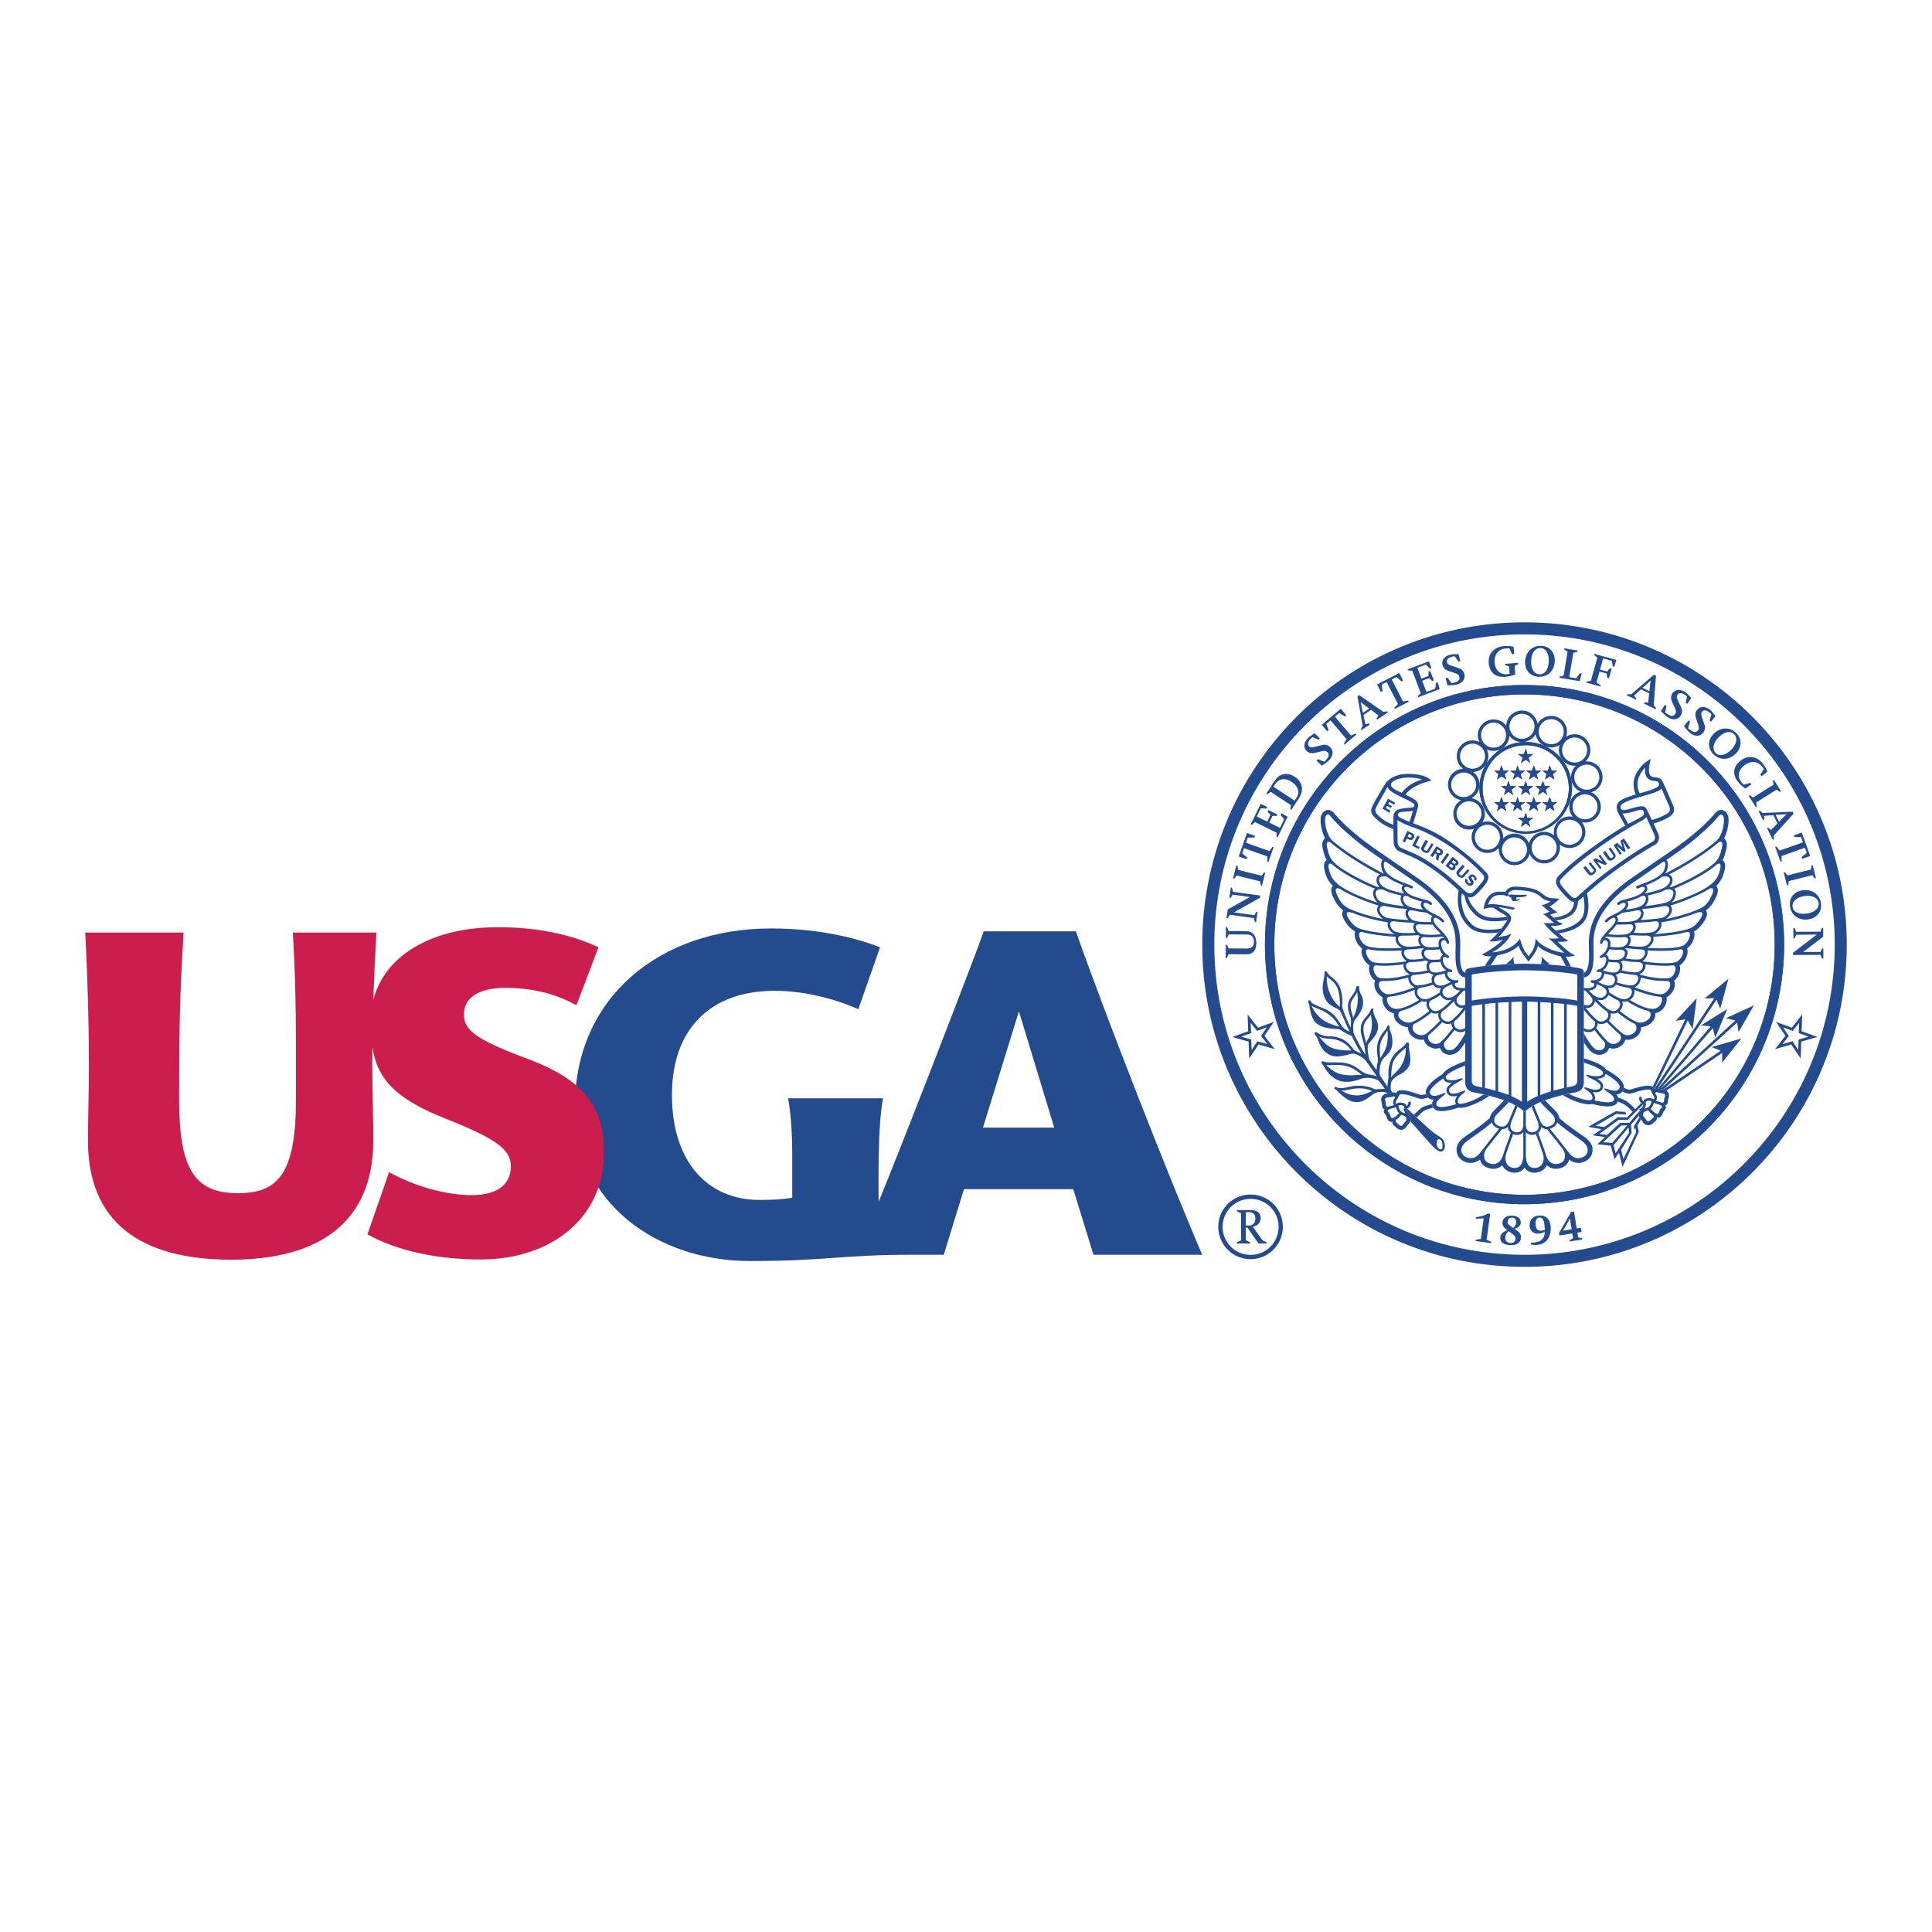
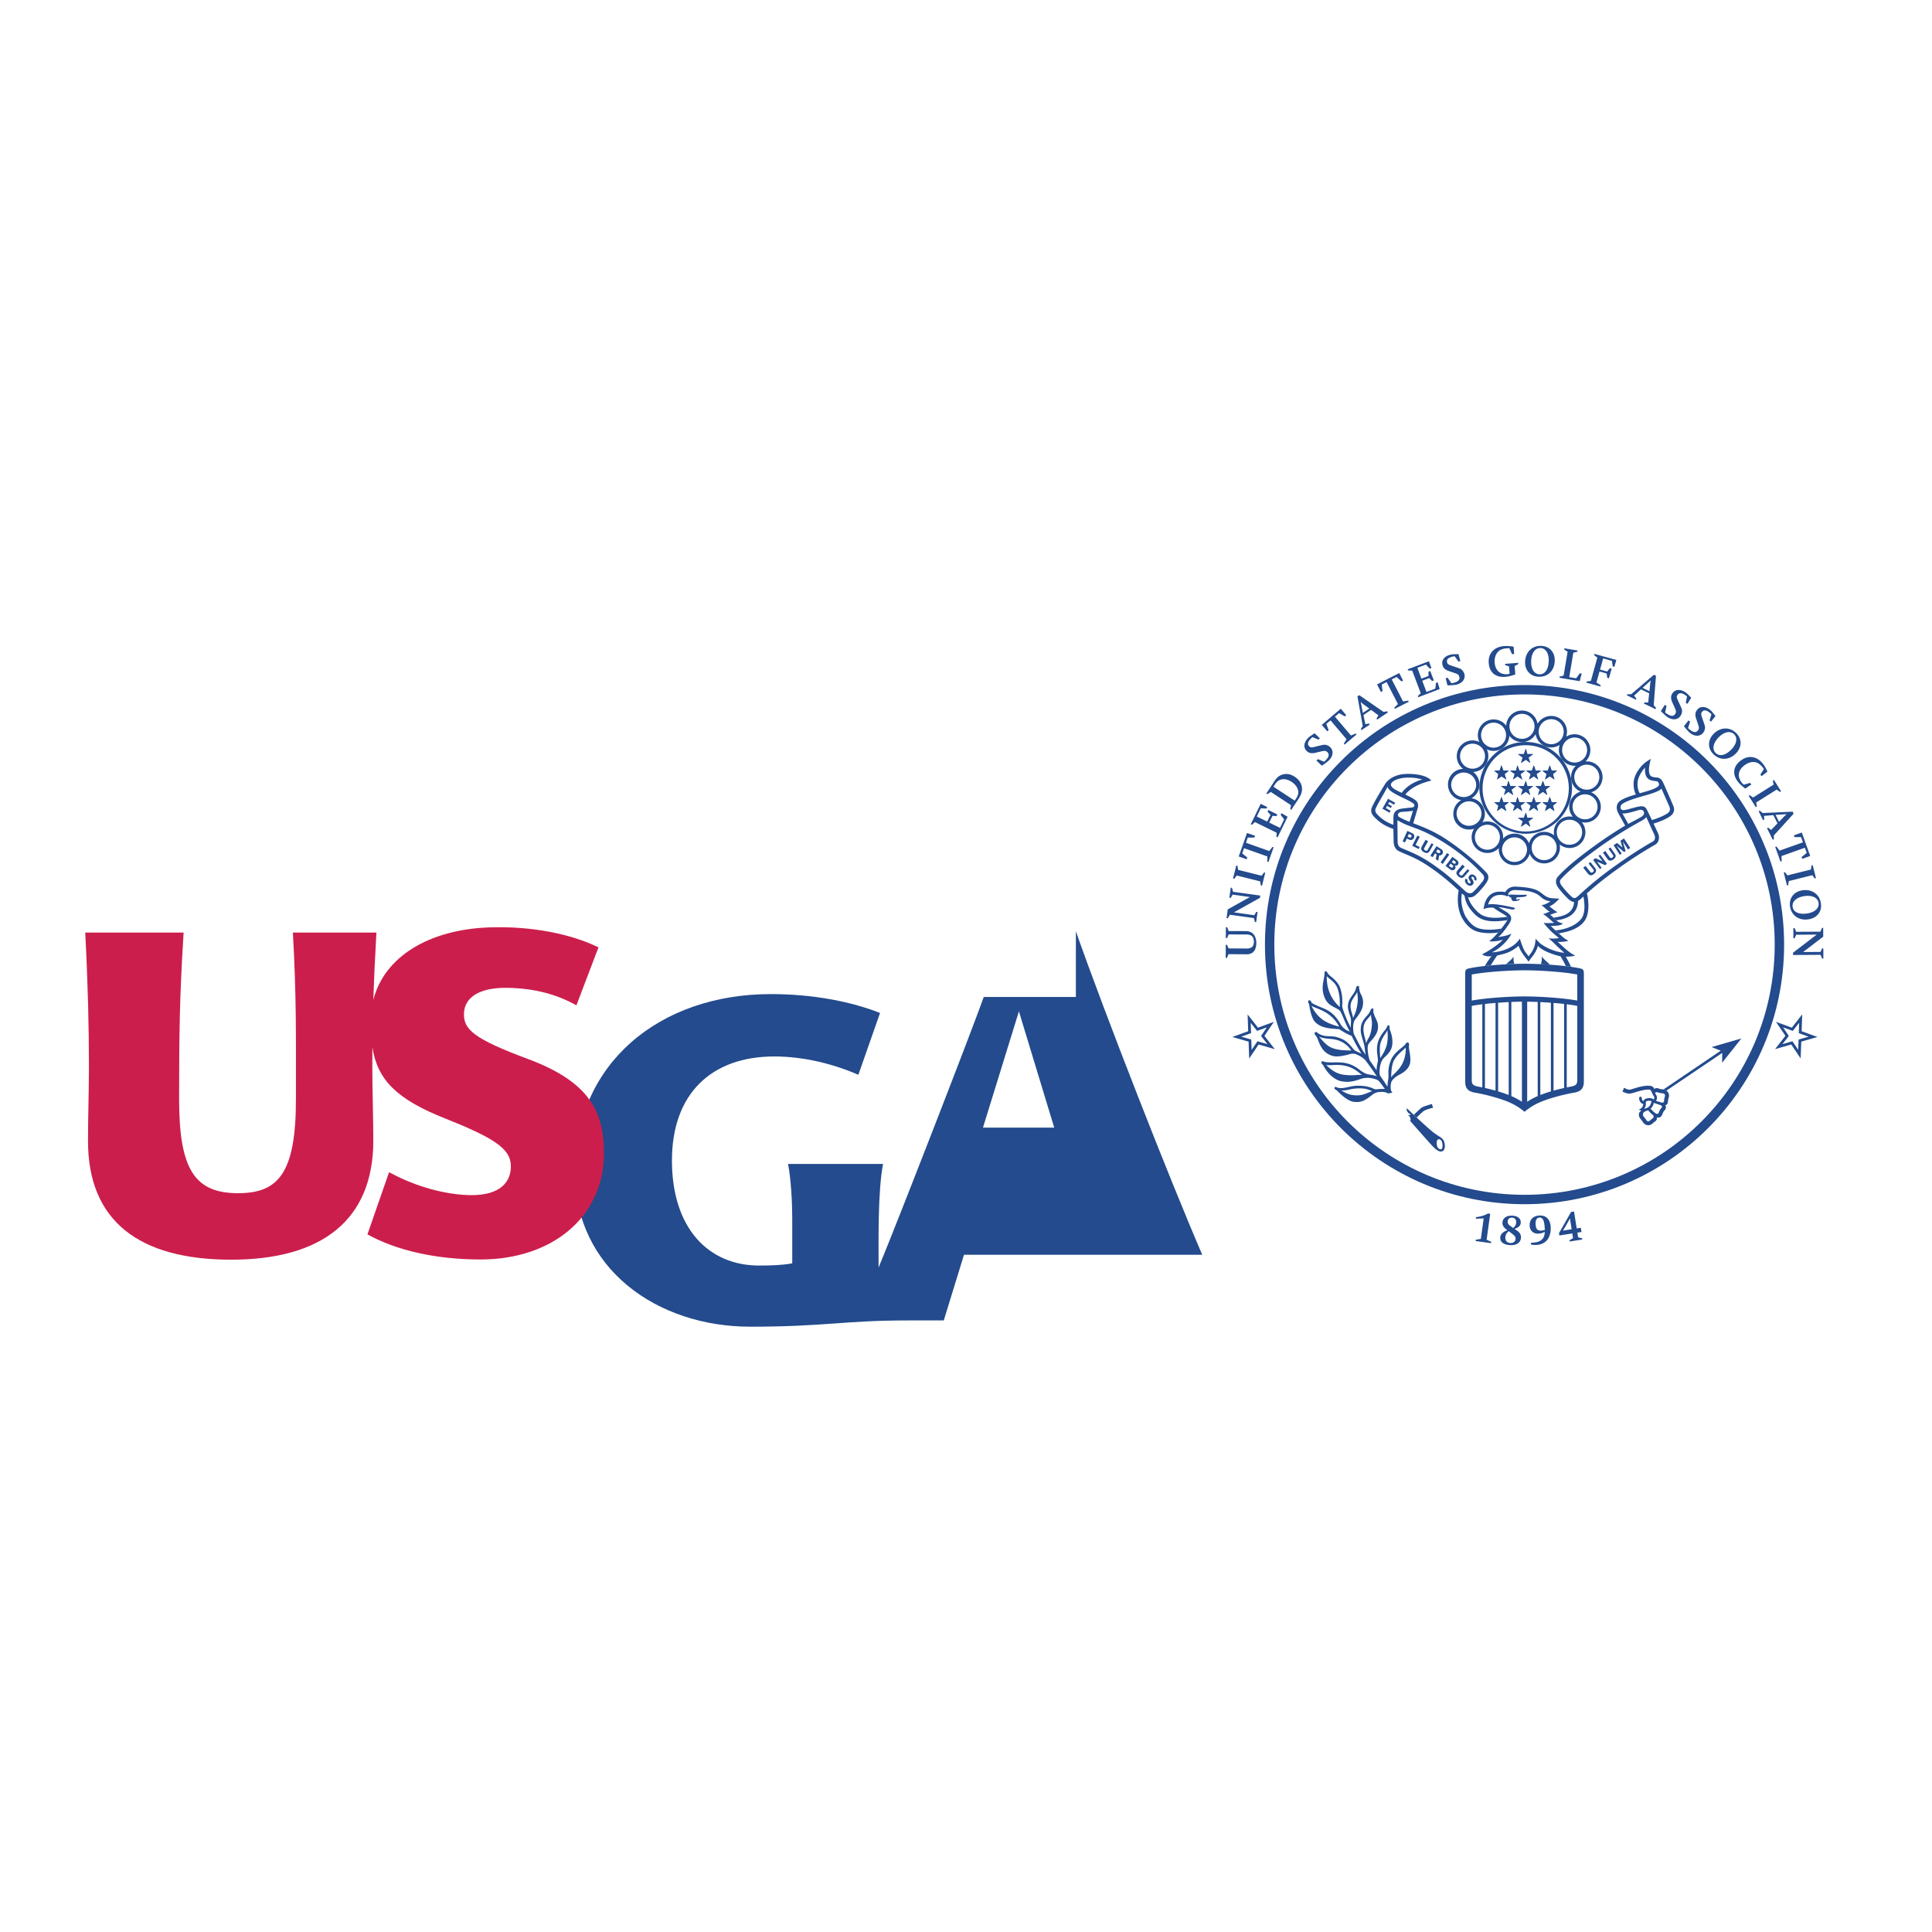
<svg xmlns="http://www.w3.org/2000/svg" width="2500" height="2500" viewBox="0 0 192.756 192.756">
  <g fill-rule="evenodd" clip-rule="evenodd">
    <path fill="#fff" d="M0 0h192.756v192.756H0V0z" />
-     <path d="M107.34 92.919c2.953 8.394 9.361 24.75 12.609 32.271h-10.854l-2.016-6.549H96.177l-2.017 6.549h-3.51c-6.479 0-8.304.625-15.804.625-9.29 0-17.49-5.784-17.49-15.424 0-10.861 8.469-17.759 19.554-17.759 4.393 0 8.161.805 10.892 1.883l-2.165 6.171c-2.381-1.051-5.415-1.832-8.37-1.832-6.371 0-10.227 3.799-10.227 10.373 0 6.809 3.678 10.489 8.7 10.489 1.253 0 2.449-.048 3.302-.224v-4.555c0-1.302-.109-3.827-.418-5.358h9.478c-.525 2.75-.445 7.517-.445 10.336 2.006-4.833 9.5-24.152 10.493-26.997h9.19v.001zm-2.16 19.583l-3.523-11.599-3.586 11.599h7.109z" fill="#234b8d" />
+     <path d="M107.34 92.919c2.953 8.394 9.361 24.75 12.609 32.271h-10.854H96.177l-2.017 6.549h-3.51c-6.479 0-8.304.625-15.804.625-9.29 0-17.49-5.784-17.49-15.424 0-10.861 8.469-17.759 19.554-17.759 4.393 0 8.161.805 10.892 1.883l-2.165 6.171c-2.381-1.051-5.415-1.832-8.37-1.832-6.371 0-10.227 3.799-10.227 10.373 0 6.809 3.678 10.489 8.7 10.489 1.253 0 2.449-.048 3.302-.224v-4.555c0-1.302-.109-3.827-.418-5.358h9.478c-.525 2.75-.445 7.517-.445 10.336 2.006-4.833 9.5-24.152 10.493-26.997h9.19v.001zm-2.16 19.583l-3.523-11.599-3.586 11.599h7.109z" fill="#234b8d" />
    <path d="M8.78 113.846c0 7.978 5.104 11.833 14.291 11.833 8.97 0 14.174-3.898 14.174-11.885 0-2.327-.1-4.973-.1-7.485 0-.604.003-1.208.007-1.817.517 3.226 2.37 5.169 7.329 7.128 5.331 2.11 6.565 3.188 6.486 4.896-.076 1.656-1.37 2.94-4.72 2.694-2.598-.19-5.182-1.044-7.43-2.259l-2.157 6.203c2.854 1.583 6.795 2.504 11.276 2.504 7.239 0 12.214-4.303 12.315-10.353.074-4.413-1.458-7.373-7.588-9.654-5.411-2.015-6.41-2.949-6.374-4.519.037-1.645 1.587-2.619 4.321-2.577 2.731.046 4.96.658 6.899 1.746l2.203-5.785c-2.724-1.326-6.621-2.13-10.836-1.992-6.052.199-10.531 2.908-11.63 7.242.067-2.029.165-4.218.31-6.726H29.22c.359 6.413.305 10.086.305 16.633 0 7.369-1.746 9.372-5.774 9.372-4.346 0-5.88-2.407-5.88-9.372 0-6.547.048-10.22.448-16.633H8.504c.271 5.252.368 9.489.368 13.269 0 2.646-.092 4.981-.092 7.537z" fill="#cc1e4c" />
-     <path d="M124.771 125.198a2.789 2.789 0 0 1-2.789-2.794 2.784 2.784 0 0 1 2.789-2.791 2.776 2.776 0 0 1 2.793 2.791 2.79 2.79 0 0 1-2.793 2.794zm0-6.016a3.216 3.216 0 0 0-3.223 3.223 3.22 3.22 0 0 0 6.44 0 3.205 3.205 0 0 0-3.217-3.223zm-.318 3.292l1.109 1.591h.803v-.134l-.398-.181-.979-1.361c.475-.083.791-.394.791-.857 0-.522-.352-.807-1.025-.807h-1.342v.134l.406.183v2.709l-.406.181v.134h1.309v-.134l-.424-.181v-1.276h.156v-.001zm-.156-1.533h.342c.398 0 .607.235.607.641 0 .413-.244.688-.625.688h-.324v-1.329zM119.951 94.243c0-17.757 14.395-32.151 32.15-32.151 17.758 0 32.15 14.394 32.15 32.151 0 17.755-14.393 32.149-32.15 32.149-17.755.001-32.15-14.394-32.15-32.149zm32.151 24.963c13.783 0 24.961-11.178 24.961-24.963 0-13.786-11.178-24.961-24.961-24.961-13.785 0-24.963 11.175-24.963 24.961 0 13.785 11.177 24.963 24.963 24.963zm-25.897-24.963c0-14.301 11.594-25.897 25.896-25.897 14.305 0 25.9 11.596 25.9 25.897 0 14.305-11.596 25.901-25.9 25.901-14.302.001-25.896-11.596-25.896-25.901zm25.897 30.947c17.094 0 30.949-13.855 30.949-30.947 0-17.09-13.855-30.948-30.949-30.948-17.09 0-30.947 13.858-30.947 30.948-.001 17.092 13.857 30.947 30.947 30.947z" fill="#234b8d" />
    <path d="M152.102 119.206c13.783 0 24.961-11.178 24.961-24.963 0-13.786-11.178-24.961-24.961-24.961-13.785 0-24.963 11.175-24.963 24.961 0 13.785 11.177 24.963 24.963 24.963zm-25.897-24.963c0-14.301 11.594-25.897 25.896-25.897 14.305 0 25.9 11.596 25.9 25.897 0 14.305-11.596 25.901-25.9 25.901-14.302.001-25.896-11.596-25.896-25.901z" fill="#234b8d" />
    <path d="M157.365 97.228v2.598c-1.383-.255-3.736-.413-5.264-.413-1.531 0-3.875.158-5.264.413v-2.598c1.303-.255 3.719-.421 5.264-.421s3.963.166 5.264.421zm-9.914 11.175c-.588-.11-.613-.325-.613-.719v-7.325c.299-.059.658-.112 1.053-.161v8.294l-.44-.089zm.703.145v-8.381c.336-.043.689-.073 1.055-.102v8.747c-.33-.09-.68-.181-1.055-.264zm1.313.341v-8.843c.355-.025.713-.05 1.057-.065v9.267a13.009 13.009 0 0 0-1.057-.359zm1.32.467v-9.388c.371-.019.729-.028 1.055-.031v9.986a6.806 6.806 0 0 0-1.055-.567zm1.58.568v-9.986c.32.003.678.013 1.049.031v9.388a6.403 6.403 0 0 0-1.049.567zm1.311-.677V99.98c.35.016.705.04 1.055.065v8.843c-.378.113-.731.234-1.055.359zm1.318-.435v-8.747c.359.028.721.059 1.057.102v8.381c-.377.083-.725.174-1.057.264zm1.76-.409c-.156.029-.301.06-.443.089v-8.294c.395.049.754.103 1.053.161v7.325c-.001.394-.028.609-.61.719zM146.52 96.626c-.309.065-.336.219-.336.579v10.609c0 .544.07 1.046.967 1.2 1.094.189 2.355.533 3.215.873.918.364 1.471.822 1.656.968l.08.071.082-.071c.186-.146.736-.604 1.658-.968.855-.34 2.121-.684 3.215-.873.887-.154.965-.656.965-1.2V97.205c0-.366-.031-.51-.336-.579-1.312-.297-3.873-.473-5.584-.473-1.645 0-4.247.179-5.582.473zM135.414 100.282c-.145.85-.324.989-.414 1.316-.035-.399-.285-.794-.25-1.304.029-.52.469-.905.658-1.322.051.477.1.772.006 1.31zm-.738 2.652a1.63 1.63 0 0 0-.213-.1c-.299-.127-.576-.403-.738-.689-.766-1.33-1.477-1.43-2.367-1.834-.262-.116-.467-.218-.521-.314-.031-.059-.105-.262-.252-.181-.061.031-.09.069-.074.161.014.089.1.159.123.346.072.541.268 1.324.562 1.628.51.53 1.205.669 2.332.72.184.011.428.315 1.336.684.301.646.664 1.315.98 1.775-.141-.079-.213-.095-.336-.153-.213-.099-.383-.186-.457-.282-.594-.75-.928-1.01-1.688-1.223-.623-.178-1.293.072-1.963-.463-.059-.05-.137-.058-.195-.012a.144.144 0 0 0-.031.189c.053.087.211.27.279.448.182.478.408 1.133 1.004 1.495.547.338 1.029.373 2.279.027.105-.033.393-.056.584.034.281.128.59.276.859.538.322.407.918 1.239 1.189 1.663-.125-.075-.32-.111-.482-.143-.127-.026-.398-.05-.604-.129-.246-.093-.514-.282-.715-.443a3.154 3.154 0 0 0-1.361-.621c-.76-.146-1.781.037-2.178-.16-.061-.027-.137-.018-.18.038-.084.122.139.294.172.353.422.804 1.104 1.48 1.887 1.607.834.135 1.359-.085 1.988-.29.275-.073.676-.085.936-.03.234.049.506.091.73.269.057.048.537.684.602.804-.264-.005-.502 0-.701.021-.16.02-.293.02-.354-.016-.566-.285-1.184-.346-1.77-.324-.781.031-1.467.423-2.039.125a.117.117 0 0 0-.148.053.113.113 0 0 0 .033.154c.066.044.225.153.336.273.301.309.984.943 1.562 1.002.729.079 1.1-.112 1.914-.771.047-.039.371-.195.533-.205.271-.017.574-.061.896.102.006.01.014.018.02.031h.012s.229-.014.404-.073a.222.222 0 0 1 .066-.021c-.029-.029-.066-.063-.123-.158-.094-.174-.07-.749.039-.951.156-.279.453-.486.727-.639.41-.218.824-.471 1.041-.952.146-.332.119-.818.025-1.336-.035-.194-.086-.431-.062-.599.031-.262-.016-.318-.115-.354-.082-.031-.141.032-.168.075a1.654 1.654 0 0 1-.359.379c-.361.289-.945.725-1.182 1.364-.361.951-.162 1.354-.242 1.829a5.89 5.89 0 0 0-.082.767c-.223-.371-.463-.699-.766-1.156-.051-.324-.021-1.039.238-1.482.109-.189.221-.28.387-.438.266-.255.52-.566.596-.972.111-.562-.02-1.109-.15-1.46-.051-.141-.113-.305-.09-.466.008-.056-.008-.13-.096-.146-.059-.01-.131.027-.139.082-.051.221-.346.523-.455.679-.264.366-.438.725-.516 1.098-.105.5-.035.941.033 1.442.047.351-.125.617-.125 1.186-.182-.279-.52-.757-.678-.988-.152-.357-.291-1.268-.154-1.594.115-.279.865-.795.965-1.586.057-.465-.094-.771-.275-1.14-.066-.132-.09-.228-.162-.433-.074-.209.084-.443-.125-.443-.123 0-.223.322-.334.492-.258.383-.783.706-.816 1.531-.016.314.027.512.102.785.086.317.16.507.26.926.014.062.057.554.127.891a3.098 3.098 0 0 1-.166-.233c-.348-.495-.979-1.775-1.029-1.884-.074-.492-.084-.84.051-1.25.23-.377.799-.91.877-1.654.047-.453-.076-.782-.248-1.101-.066-.11-.135-.419-.141-.599 0-.103-.035-.15-.129-.145-.061.004-.098.042-.137.104-.059.114-.031.312-.342.741-.24.327-.475.648-.502 1.085-.027.378.076.617.139.851.061.242.162.354.168.708 0 .048-.031.363-.025.688-.047-.114-.305-.594-.467-1.005-.186-.454-.396-.974-.389-1.18.055-.854-.059-1.345-.195-1.762-.176-.532-.6-.903-.914-1.157a1.4 1.4 0 0 1-.416-.466c-.037-.06-.109-.091-.172-.06-.068.028-.066.101-.066.172.004.241-.104.749-.141.95-.064.371-.082.832.07 1.282.23.684.508.864.889 1.096.26.156.576.28.709.421.218.279.483 1.163.999 2.102zm4.345 2.978c.238-.56.783-.977 1.227-1.387a3.234 3.234 0 0 1-.381 1.685c-.422.725-.855.938-1.068 1.275.006-.458.043-1.151.222-1.573zm-1.31-1.735c.16-.656.506-.987.711-1.387.137 1.337-.17 1.965-.709 2.777-.039-.338-.08-1.077-.002-1.39zm-5.34-6.787c.223.291.869.564 1.098 1.292.242.751.209 1.314.199 1.787-.906-.803-1.326-1.897-1.297-3.079zm.035 4.611c-.371-.188-1.072-.612-1.559-1.65.537.329 1.92.513 2.758 2.067-.189-.028-.83-.23-1.199-.417zm.908 2.677c-.713-.172-1.006-.419-1.707-1.247.639.267 1.17.162 1.727.312.773.203 1.279.729 1.484 1.07-.302-.027-.916.007-1.504-.135zm2.719-2.107c.045-.722.539-.968.744-1.328.041.476.162.64.066 1.336-.135.954-.398 1.011-.545 1.521-.044-.374-.298-.97-.265-1.529zm-1.299 4.709c-.9-.031-1.506-.117-2.424-1.027.43.081 1.051-.092 1.846.068.963.191 1.461.757 1.729.92-.344-.015-.811.053-1.151.039zm.514 2.003c-.719-.033-1.049-.285-1.43-.479.578.004.889-.159 1.395-.198.602-.049 1.109-.031 1.682.258-.553.196-.932.454-1.647.419zm7.813 3.739c-.26-.188-.807-.683-1.494-1.313-.564-.525-1.07-1.004-1.172-1.104a.39.39 0 0 1-.061.017.57.57 0 0 0 .16.391c.092.099.242.174.281.195-.137.032-.219.061-.277.061.082.076.186.163.209.254a.563.563 0 0 1-.002.331c.736.836 1.68 1.91 2.168 2.438.588.636.844.619 1 .578.193-.062.316-.316.277-.656-.076-.671-.367-.66-1.089-1.192zm.615 1.638c-.221-.067-.32-.256-.336-.573-.018-.405.186-.503.367-.373.076.056.162.083.205.469.043.381-.076.532-.236.477zM153.215 76.889h.547l-.467.34.17.542-.436-.318-.48.318.17-.542-.457-.34h.574l.193-.534.186.534zM154.373 79.318l-.435-.323-.487.323.166-.537-.42-.347h.543l.198-.535.191.535h.541l-.467.347.17.537zM152.674 79.318l-.442-.323-.48.323.172-.537-.471-.347h.586l.193-.535.157.535h.58l-.469.347.174.537zM152.039 75.239l.193-.539.151.539h.584l-.467.344.172.534-.44-.319-.48.319.17-.534-.471-.344h.588zM151.248 76.889l.145-.534.195.534h.586l-.469.34.17.542-.482-.318-.438.318.172-.542-.469-.34h.59zM150.971 79.318l-.479-.323-.439.323.168-.537-.463-.347h.582l.152-.535.194.535h.585l-.468.347.168.537zM149.611 76.889l.192-.534.191.534h.545l-.424.34.168.542-.48-.318-.436.318.127-.542-.424-.34h.541zM150.283 80.916l-.48-.318-.436.318.127-.537-.424-.342h.541l.192-.537.191.537h.545l-.424.342.168.537zM150.955 80.916l.172-.537-.469-.342h.59l.145-.537.195.537h.586l-.469.342.17.537-.482-.318-.438.318zM152.672 82.485l-.44-.322-.48.322.17-.54-.471-.344h.588l.193-.533.151.533h.584l-.467.344.172.54zM153.465 80.916l-.436-.318-.48.318.17-.537-.457-.342h.574l.193-.537.186.537h.547l-.467.342.17.537zM155.084 80.916l-.463-.318-.469.318.155-.537-.422-.342h.541l.195-.537.19.537h.544l-.421.342.15.537zM154.934 77.229l.15.542-.463-.318-.469.318.155-.542-.422-.34h.541l.195-.534.19.534h.544l-.421.34z" fill="#234b8d" />
    <path d="M149.383 95.329c.652-.163 1.275-.234 2.127-.967.277.733.592 1.011.998 1.591.18-.308.43-.56.551-.764.078-.136.26-.384.381-.827.518.575 1.662.912 2.262 1.055.17.321.342.544.514.972.18.021.352.046.52.066a8.417 8.417 0 0 0-.525-1.011c.303.011.734-.029.947-.111-.742-.336-1.324-1.027-1.762-1.367.562.034.926-.067 1.088-.096-.139-.089-.4-.222-.695-.5-.299-.285-.748-.655-1.064-.995.199.002.588 0 .844-.059.314-.077.369-.192.369-.192-.662-.068-.883-.613-1.293-.861.186-.03.455-.184.76-.244-.18-.068-.602-.435-.822-.588.309-.114.674-.428.996-.769-.09-.004-.527-.032-.527-.032-.379-.02-.607-.053-.992-.317-.139-.09-.406-.369-.832-.54-.676-.269-1.699-.292-1.951-.312-.564-.045-.924.236-1.092.541a2.869 2.869 0 0 0-.846-.02c-.641.108-1.098.604-1.254 1.352 0 0-.039.167-.076.367.139-.062.363-.104.363-.104.096-.027.285-.057.635-.034.164.135.504.349 1.064.681.203.121.334.246.359.349.027.114-.074.268-.174.42-.26.406-1.053 1.39-1.486 1.737l-.188.155.26.02c.328 0 .732-.059 1.09-.172-.33.425-1.527 1.217-2.074 1.459.293.204.684.231.951.178a8.281 8.281 0 0 0-.662.984l.58-.059c.25-.393.509-.814.656-.986zm1.404-2.177c-.443.224-.863.255-1.307.348.504-.423 1.064-1.304 1.064-1.304.133-.213.271-.429.213-.685-.049-.198-.215-.383-.518-.56-.195-.12-.506-.305-.742-.458.355.047.811.128 1.381.258 0 0 .232-.016.271-.1.031-.081-.225-.124-.225-.124-1.16-.261-2.041-.39-2.459-.279.188-.632.562-.866.938-.936.23-.044.482-.026.781.033.113.075.227.097.277.058.094-.071.012-.232.012-.232.033-.081.248-.413.777-.37.234.016 1.207.022 1.848.285.314.134.475.259.615.39.336.32.715.413.992.456-.289.139-.545.364-.922.353.211.152.604.583.852.676-.234.03-.443.23-.707.225.426.225.986.835 1.166.909-.252-.028-.758.031-1.082-.02.225.33.754.88 1.049 1.115.066.048.387.327.484.414-.314.02-.619.077-1.047.009.391.323.49.439.859.797.248.237.602.546.723.648-.84-.059-1.861-.481-2.453-.968 0 0-.242-.22-.422-.44-.018.512-.107.848-.342 1.266a4.517 4.517 0 0 1-.365.5c-.141-.245-.311-.362-.459-.678-.17-.366-.254-.638-.408-1.093-.41.688-1.408 1.289-2.783 1.375 1.154-.575 1.822-1.554 1.939-1.868zM124.49 101.626s.037 1.087.041 1.26l-1.58.574s1.457.416 1.623.465c.004.172.059 1.68.059 1.68s.846-1.251.939-1.396l1.613.466s-.928-1.191-1.033-1.329c.098-.141.943-1.394.943-1.394s-1.424.519-1.584.581c-.105-.139-1.039-1.328-1.039-1.328l.018.421zm.233 1.484l.094-.035s-.023-.635-.033-1.034c.242.317.637.812.637.812s.59-.216.971-.353l-.578.858.637.814-.992-.285-.584.859c-.012-.4-.037-1.032-.037-1.032s-.604-.177-.996-.284c.375-.14.881-.32.881-.32zM179.549 101.534l-.775.998c-.162-.062-1.582-.581-1.582-.581l.939 1.394-1.033 1.329 1.615-.466.939 1.396s.053-1.508.061-1.68c.166-.049 1.619-.465 1.619-.465l-1.582-.574.057-1.682-.258.331zm-.623 1.24s.33-.416.576-.733c-.012.399-.035 1.034-.035 1.034s.596.215.973.356c-.383.107-.994.284-.994.284s-.025.632-.039 1.032c-.221-.335-.58-.859-.58-.859l-.992.285c.248-.314.637-.814.637-.814l-.576-.858.971.353.059-.08zM171.674 104.829l-5.705 3.867c.104.02.201.06.287.116l5.57-3.761-.01.976 1.922-2.416-2.967.854.903.364z" fill="#234b8d" />
-     <path d="M173.451 102.975l1.545-2.674-2.807 1.286.945.227-7.469 6.823 5.215-6.058.256.937 1.189-2.847-2.619 1.632.969.103-5.254 6.176c.021.002.035.012.053.021.172.065.398.084.398.084l.09.01 7.357-6.683.132.963z" fill="#234b8d" />
-     <path d="M164.895 108.429a.532.532 0 0 1 .16.228c.096-.104.24-.108.348-.081l5.855-8.837.375.897.811-2.98-2.383 1.962.973-.028-5.961 9.035 3.312-6.813.494.84.4-3.062-2.1 2.263.963-.158-3.247 6.734zM163.723 111.691c-.051-.063-.088-.119-.098-.13a.625.625 0 0 1-.055-.094l-.551.896.031.361.109-.176.086.383-1.275 2.706-.234-.921 1.057-1.695-.07-.822.795-.901a.562.562 0 0 1 .023-.262c.025-.09.139-.171.221-.245a.541.541 0 0 1-.125-.03l-1.074 1.261-.92.016-1.326 1.201-.75-.112 1.926-1.402.91-.003 1.543-1.549c0-.004.004-.013.004-.021a.516.516 0 0 1-.199-.104l-1.434 1.442-.908-.03-1.324.98-.891-.113 2.066-1.193.992.063-.098-.259-.963-.069-2.738 1.555 1.326.24-.879.605 1.229.18-.764.713 1.342.142.371 1.365.445-.665.359 1.417 1.627-3.512-.152-.619.366-.599zm-3.772 2.263l1.799-1.664.607-.021-1.502 1.763-.904-.078zm1.24 1.106l-.205-.799 1.5-1.787.045.549-1.34 2.037zM147.594 78.651a4.626 4.626 0 0 1 9.252 0 4.627 4.627 0 0 1-9.252 0zm1.58 3.041a4.293 4.293 0 0 0 3.047 1.264 4.308 4.308 0 0 0 4.299-4.305 4.26 4.26 0 0 0-1.258-3.04c-.814-.814-1.893-1.261-3.041-1.261s-2.23.447-3.047 1.261a4.29 4.29 0 0 0-1.256 3.04c0 1.15.451 2.229 1.256 3.041z" fill="#234b8d" />
    <path fill="#234b8d" d="M153.215 76.889h.547l-.467.34.17.542-.436-.318-.48.318.17-.542-.457-.34h.574l.193-.534.186.534zM154.373 79.318l-.435-.323-.487.323.166-.537-.42-.347h.543l.198-.535.191.535h.541l-.467.347.17.537zM152.674 79.318l-.442-.323-.48.323.172-.537-.471-.347h.586l.193-.535.157.535h.58l-.469.347.174.537zM152.039 75.239l.193-.539.151.539h.584l-.467.344.172.534-.44-.319-.48.319.17-.534-.471-.344h.588zM151.248 76.889l.145-.534.195.534h.586l-.469.34.17.542-.482-.318-.438.318.172-.542-.469-.34h.59zM150.971 79.318l-.479-.323-.439.323.168-.537-.463-.347h.582l.152-.535.194.535h.585l-.468.347.168.537zM149.611 76.889l.192-.534.191.534h.545l-.424.34.168.542-.48-.318-.436.318.127-.542-.424-.34h.541zM150.283 80.916l-.48-.318-.436.318.127-.537-.424-.342h.541l.192-.537.191.537h.545l-.424.342.168.537zM150.955 80.916l.172-.537-.469-.342h.59l.145-.537.195.537h.586l-.469.342.17.537-.482-.318-.438.318zM152.672 82.485l-.44-.322-.48.322.17-.54-.471-.344h.588l.193-.533.151.533h.584l-.467.344.172.54zM153.465 80.916l-.436-.318-.48.318.17-.537-.457-.342h.574l.193-.537.186.537h.547l-.467.342.17.537zM155.084 80.916l-.463-.318-.469.318.155-.537-.422-.342h.541l.195-.537.19.537h.544l-.421.342.15.537zM154.934 77.229l.15.542-.463-.318-.469.318.155-.542-.422-.34h.541l.195-.534.19.534h.544l-.421.34z" />
    <path d="M147.594 78.651a4.626 4.626 0 0 1 9.252 0 4.627 4.627 0 0 1-9.252 0zm1.58 3.041a4.293 4.293 0 0 0 3.047 1.264 4.308 4.308 0 0 0 4.299-4.305 4.26 4.26 0 0 0-1.258-3.04c-.814-.814-1.893-1.261-3.041-1.261s-2.23.447-3.047 1.261a4.29 4.29 0 0 0-1.256 3.04c0 1.15.451 2.229 1.256 3.041z" fill="#234b8d" />
    <path d="M158.748 79.047a1.568 1.568 0 0 0 1.139-1.51 1.564 1.564 0 0 0-1.701-1.567 1.587 1.587 0 0 0 .027-2.253 1.58 1.58 0 0 0-1.961-.217c.055-.156.086-.323.086-.498 0-.42-.164-.816-.461-1.112a1.564 1.564 0 0 0-1.111-.46 1.57 1.57 0 0 0-1.365.789 1.569 1.569 0 0 0-1.552-1.327c-.42 0-.814.165-1.115.46a1.598 1.598 0 0 0-.461 1.055 1.541 1.541 0 0 0-1.254-.628c-.422 0-.818.158-1.113.46a1.56 1.56 0 0 0-.463 1.108c0 .238.055.468.152.679a1.54 1.54 0 0 0-.68-.154c-.416 0-.809.164-1.113.46a1.552 1.552 0 0 0-.457 1.112 1.571 1.571 0 0 0 .631 1.263 1.552 1.552 0 0 0-1.051.455 1.558 1.558 0 0 0-.461 1.115c0 .417.162.815.461 1.111.23.239.531.39.857.441a1.657 1.657 0 0 0-.326.253 1.539 1.539 0 0 0-.455 1.111c0 .423.154.816.455 1.112.299.302.691.46 1.109.46.18 0 .346-.029.508-.08a1.56 1.56 0 0 0 .211 1.953 1.57 1.57 0 0 0 1.111.465c.449 0 .852-.189 1.139-.488-.002.043-.002.086-.002.131 0 .418.162.817.459 1.112.293.298.693.461 1.113.461.715 0 1.322-.481 1.512-1.14a1.563 1.563 0 0 0 1.447.962c.869 0 1.574-.705 1.574-1.574 0-.11-.01-.212-.029-.319.279.233.623.359.992.359.869 0 1.574-.704 1.574-1.572 0-.368-.123-.718-.355-1.001a1.576 1.576 0 0 0 1.896-1.538c0-.419-.17-.814-.467-1.11a1.502 1.502 0 0 0-.5-.339zm.814-1.51a1.248 1.248 0 1 1-2.496 0c0-.691.561-1.246 1.248-1.246.692 0 1.248.555 1.248 1.246zm-1.214-2.704a1.248 1.248 0 0 1-2.496 0c0-.69.562-1.25 1.246-1.25.689 0 1.25.56 1.25 1.25zm-3.582-3.08a1.248 1.248 0 1 1-.004 2.496 1.248 1.248 0 0 1 .004-2.496zm-2.918-.534c.688 0 1.252.56 1.252 1.246s-.564 1.249-1.252 1.249a1.247 1.247 0 1 1 0-2.495zm-2.83.88a1.247 1.247 0 1 1-.01 2.494 1.247 1.247 0 0 1 .01-2.494zm-3.348 3.345c0-.689.557-1.246 1.244-1.246a1.247 1.247 0 1 1-1.244 1.246zm-.887 2.833a1.25 1.25 0 0 1 2.498 0c0 .691-.559 1.246-1.246 1.246a1.247 1.247 0 0 1-1.252-1.246zm.537 2.916a1.246 1.246 0 0 1 2.492 0 1.247 1.247 0 0 1-2.492 0zm3.075 3.584a1.244 1.244 0 0 1-1.244-1.247 1.246 1.246 0 1 1 2.494 0c0 .691-.557 1.247-1.25 1.247zm1.111-2.36a1.573 1.573 0 0 0-1.111-.461c-.168 0-.342.029-.498.085a1.564 1.564 0 0 0-.215-1.958 1.562 1.562 0 0 0-.867-.443 1.568 1.568 0 0 0 .16-2.623 1.581 1.581 0 0 0 1.368-2.249 1.577 1.577 0 0 0 2.246-1.367c.045.064.092.12.145.177.301.293.695.459 1.115.459.582 0 1.09-.319 1.361-.792.053.328.207.625.441.867a1.567 1.567 0 0 0 1.959.211 1.685 1.685 0 0 0-.082.509c0 .42.164.812.463 1.109.295.299.688.461 1.107.461.049 0 .09 0 .131-.003l-.027.02c-.295.3-.457.693-.457 1.117a1.564 1.564 0 0 0 .957 1.446c-.252.07-.488.211-.678.403a1.567 1.567 0 0 0-.461 1.11c0 .364.129.718.355.997a1.595 1.595 0 0 0-.318-.032c-.418 0-.812.16-1.111.464a1.547 1.547 0 0 0-.461 1.109c0 .104.016.213.031.316a1.553 1.553 0 0 0-.996-.354 1.56 1.56 0 0 0-1.113.46 1.621 1.621 0 0 0-.4.678 1.556 1.556 0 0 0-1.445-.962c-.42 0-.82.164-1.113.463a.25.25 0 0 0-.029.025 1.55 1.55 0 0 0-.457-1.242zm1.598 3.579a1.251 1.251 0 0 1-1.252-1.249 1.252 1.252 0 0 1 2.502 0 1.25 1.25 0 0 1-1.25 1.249zm2.958-.179a1.247 1.247 0 1 1-.001-2.495 1.247 1.247 0 0 1 .001 2.495zm2.538-1.537a1.247 1.247 0 1 1 0-2.493c.688 0 1.25.56 1.25 1.249 0 .689-.563 1.244-1.25 1.244zm1.541-2.539a1.245 1.245 0 1 1 0-2.491 1.245 1.245 0 0 1 0 2.491z" fill="#234b8d" />
    <path d="M149.465 93.036c.113-.128.223-.264.324-.391-.525.099-1.641.218-2.375-.069-.545-.211-.885-.682-1.131-1.038-.109-.158-.65-1.188-.428-2.405 0 0 .211.186.26.231.115.676.33 1.132.988 1.817.744.773 1.754.849 3.273.626.043-.079.064-.152.051-.213a.273.273 0 0 0-.07-.123c-1.506.224-2.4.074-2.992-.551-.367-.387-.709-.766-.893-1.428.178.087.471.033.719-.169.26-.21.793-.8 1.059-1.176.404-.584.23-.893.039-1.097-.949-1.011-2.316-2.177-3.9-3.247-1.256-.851-2.363-1.277-3.391-1.666 0 0 .463-1.554.467-1.577.053-.219.008-.531-.223-.708-.43-.326-.791-.443-1.029-.585.426-.538 1.076-.865 1.514-1.049.379-.161.859-.28 1.078-.348-.137-.121-.314-.325-.908-.492-.725-.199-1.684-.205-2.203-.093-.5.111-1.059.339-1.461.87 0 0-1.055 1.697-1.346 2.362-.168.382-.082.689.277 1.048.496.494.963.822 1.854 1.144l.027 1.236c.004.479.199.829.543.987.229.104.439.195.652.285.678.288 1.314.558 2.223 1.164 1.34.894 2.162 1.629 3.066 2.456l-.039.239c-.176 1.393.23 2.227.375 2.489.107.197.49.898 1.209 1.256.621.307 1.664.33 2.391.215zM138.799 78.17c.119-.215.488-.453 1.166-.554a4.783 4.783 0 0 1 1.932.154c-.9.245-1.625.749-2.047 1.333-.119-.063-.627-.272-.844-.458-.235-.197-.274-.353-.207-.475zm.23 3.255c-.006.071-.018.866-.018.866-.738-.279-1.145-.575-1.568-1.005-.221-.218-.277-.425-.193-.614.172-.407.887-1.602 1.191-2.17.096.434.936.801 1.461 1.065.395.202.711.305 1.105.601.111.083.133.188.08.29-.029.061-.146.102-.338.117 0 0-.639.06-.945.112-.468.081-.736.303-.775.738zm1.94-.527l-.336 1.094-.189-.071c-.389-.155-.625-.29-.785-.37-.137-.065-.203-.187-.186-.278.039-.213.258-.261.424-.273.291-.021.673-.042 1.072-.102zm1.713 5.157c-.939-.626-1.623-.918-2.287-1.201-.209-.089-.424-.177-.639-.277-.211-.094-.316-.306-.318-.638l-.018-2.113c1.291.813 2.127.632 4.752 2.302 1.586 1.008 2.867 2.135 3.777 3.131.131.151.195.386-.023.664-.258.332-.75.907-.984 1.094-.191.16-.477.145-.758-.108l-.221-.208c-.984-.901-1.834-1.682-3.281-2.646zM166.947 80.404c-.201-.494-.965-2.216-.965-2.216-.092-.197-.244-.596-.701-.619-.389-.022-.562-.096-.658-.25-.109-.178-.158-.557-.029-1.142l.102-.472-.404.268c-.576.382-1.17 1.205-1.281 1.9-.076.44.006 1.037.201 1.386-.605.18-1.182.377-1.551.629-.436.3-.422.79-.23 1.2.018.028.713 1.284.713 1.284a38.825 38.825 0 0 0-2.82 1.85c-1.887 1.353-3.088 2.352-3.896 3.244-.119.137-.371.512.039 1.096.264.38.852 1.011 1.107 1.22.172.138.33.199.473.208-.074 1.194-1.135 1.436-2.057 1.568.094.088.18.181.273.262.908-.115 2.135-.477 2.18-1.932.133-.078.252-.185.354-.275.07-.064.107-.098.176-.167.129.595.203 1.588-.146 2.13-.301.466-1.119 1.1-2.625 1.252l-.004.004c.111.098.217.195.322.285 1.35-.201 2.17-.648 2.594-1.271.484-.713.387-1.862.258-2.543l-.055-.167a34.048 34.048 0 0 1 2.941-2.347 42.81 42.81 0 0 1 3.887-2.523c.357-.202.477-.701.271-1.152 0 0-.27-.565-.439-.943.148-.051.295-.09.434-.141.449-.167.787-.316 1.145-.541.423-.268.577-.629.391-1.085zm-3.549-2.466c.086-.506.42-1.022.73-1.358-.037.417.041.799.182.981.205.255.395.32.91.375.188.02.252.122.287.234.061.168-.061.31-.314.441-.324.173-.875.332-1.453.494-.051.015-.096.03-.141.042-.236-.362-.249-.933-.201-1.209zm-1.529 3.217c.318.038.775-.096 1.098-.181.307-.087.412-.125.633-.173.197-.041.336.06.377.139.041.072.152.319-.189.533-.312.198-.789.436-1.34.728l-.579-1.046zm3.188 2.127c.117.259.066.544-.113.65-1.275.728-2.482 1.512-3.916 2.543a33.793 33.793 0 0 0-3.498 2.849c-.336.306-.459.359-.709.156-.23-.19-.791-.801-1.033-1.144-.18-.255-.201-.458-.07-.604 1.02-1.125 2.68-2.361 3.83-3.195a42.232 42.232 0 0 1 4.287-2.68c.133-.076.328-.204.412-.342l.81 1.767zm1.289-2.121c-.318.199-.602.328-1.055.497-.148.061-.289.098-.48.156a27.733 27.733 0 0 0-.535-1.09c-.135-.235-.336-.323-.688-.266-.17.024-.316.059-.658.152-.312.085-.555.161-.859.21-.148.024-.305-.004-.367-.159-.047-.105-.027-.327.172-.466.426-.286 1.215-.534 1.969-.747.604-.171 1.119-.311 1.508-.498a1.61 1.61 0 0 0 .416-.264c.176.418.633 1.434.789 1.801.085.197.098.476-.212.674zM153.736 96.191c.297.018.6.034.904.055-.199-.221-.611-.489-.816-.843.03.321-.021.568-.088.788zM151.08 96.17a1.988 1.988 0 0 1-.07-.739c-.186.32-.541.564-.756.778.285-.018.558-.033.826-.039z" fill="#234b8d" />
-     <path d="M146.184 103.11a9.387 9.387 0 0 1-.799 1.228c-.285.355-.564.492-.885.431a.526.526 0 0 1-.393-.334.52.52 0 0 1 .055-.528l.01-.006c.229-.228.607-.684.949-1.138.004.004.006.009.014.012a.93.93 0 0 0 1.049.075v-.313l-.074.059a.673.673 0 0 1-.816-.016.637.637 0 0 1-.234-.444.467.467 0 0 1 .047-.236c.352-.293.719-.69 1.078-1.163v-.504c-.303.139-.568.088-.746-.119-.148-.179-.178-.43.057-.706.076-.082.264-.289.371-.399.055-.058.113-.116.174-.174.055-.006.1-.009.145-.012v-.259c-.389.05-.758.013-.951-.146a.296.296 0 0 1-.09-.192c-.01-.072.053-.165.139-.165.061 0 .055-.003.113-.014.068-.012.115-.083.107-.156a.132.132 0 0 0-.154-.101.902.902 0 0 1-.787-.264c-.156-.171-.193-.39-.125-.498.053-.084.152-.065.211-.056a.56.56 0 0 1 .09.019c.074.007.141-.038.152-.108a.132.132 0 0 0-.109-.151.941.941 0 0 1-.719-.555c-.141-.283-.143-.521-.043-.644.059-.071.178-.085.225-.053.045.033.098.062.146.089a.13.13 0 0 0 .176-.049.13.13 0 0 0-.049-.181 1.411 1.411 0 0 1-.74-1.166c-.004-.161.057-.29.186-.343.141-.059.305-.04.355.228a.136.136 0 0 0 .158.104.13.13 0 0 0 .102-.153c-.082-.415-.418-.751-.734-1.112a4.562 4.562 0 0 0-.238-.243c-.223-.228-.449-.457-.551-.72-.043-.107-.037-.239 0-.295.043-.068.168-.098.242-.061.207.095.34.198.551.394.047.05.121.07.18.024.059-.04.078-.128.023-.181-.219-.222-.293-.29-.652-.478-.393-.207-1.002-.431-1.279-.844-.098-.149-.123-.278-.084-.336.035-.054.113-.111.281-.072.07.011.217.08.33.173.055.043.131.047.184-.004.045-.051.045-.135-.004-.182-.252-.252-.621-.291-1.117-.433a7.083 7.083 0 0 1-.27-.081c-.225-.069-.676-.209-.994-.444-.24-.184-.389-.424-.322-.55.035-.067.15-.111.275-.08 0 .003.295.097.361.141.059.023.139.028.184-.028a.132.132 0 0 0-.027-.182c-.092-.064-.107-.056-.449-.187-.533-.195-1.338-.496-1.834-.889-.184-.143-.334-.3-.398-.415-.088-.167-.17-.364-.176-.733 0-.142.088-.298.246-.199.84.596 1.746 1.224 2.719 1.889 2.59 1.768 3.994 3.669 4.174 5.654.035.393.029.815.02 1.224-.014.772-.029 1.566.252 2.196a.95.95 0 0 0 .551.532.555.555 0 0 0 .166.027v-.311-.151a.057.057 0 0 1-.027-.008c-.111-.036-.221-.164-.273-.279-.24-.532-.227-1.243-.207-1.996.008-.423.018-.857-.023-1.274-.197-2.129-1.67-4.144-4.371-5.992-.844-.576-2.357-1.615-2.904-1.99-1.934-1.321-2.623-1.827-3.83-2.898a13.63 13.63 0 0 1-1.482-1.516c-.217-.249-.506-.345-.771-.256-.299.102-.516.424-.541.804-.027.452.074 1.308.447 1.988-.268.192-.354.58-.236 1.042l.047.175c.074.312.154.632.342.963-.229.167-.314.48-.236.87.104.535.293 1.146.852 1.691-.016.02-.029.039-.045.061-.25.409-.025.896.271 1.451.215.396.471.7.807.936a.63.63 0 0 0-.082.215c-.074.388.236.878.512 1.228.238.305.484.51.773.669a.677.677 0 0 0-.049.154c-.068.331.141 1.112.736 1.542-.16.342.037.813.104.954.078.16.279.516.635.729-.1.269-.053.674.133 1.034.111.207.256.38.43.5a.69.69 0 0 0-.055.14c-.078.324.023.725.271 1.056.146.195.33.354.529.462-.07.249.006.61.195.923.217.358.549.592.939.659-.061.305.051.619.305.886.236.243.633.484 1.098.505l-.002.049c-.002.298.127.59.348.8.348.326.799.466 1.227.389.006.03.014.055.021.083.115.361.418.636.836.765.266.078.516.07.752-.027a.97.97 0 0 0 .752.674c.492.102.941-.099 1.336-.591.031-.043.215-.274.439-.618v-.894h-.008zm-.178-2.558a7.02 7.02 0 0 1-1.006 1.104l-.117.102c-.352.291-.725.134-.932-.044a.568.568 0 0 1-.207-.4.622.622 0 0 1 .141-.403c.375-.233.785-.634 1.186-1.032.02.149.084.277.164.385a.781.781 0 0 0 .771.288zm-5.932-10.143c-.768-.09-1.338-.179-1.811-.294a2.717 2.717 0 0 1-.521-.165c-.422-.206-.551-.815-.475-.979.1-.221.377-.296.754-.205.488.266.967.38 1.562.525l.236.062c-.01.014-.018.035-.027.052-.136.293.003.724.282 1.004zm-2.406.225c.014-.075.07-.138.145-.182.104-.054.24-.073.404-.054.635.141 1.334.225 2.18.302a.571.571 0 0 0-.148.233c-.084.261.037.605.275.856a16.163 16.163 0 0 1-1.15-.087s-.867-.077-1.043-.145c-.397-.145-.761-.54-.663-.923zm1.031 1.509c.027-.098.059-.21.338-.229a16.71 16.71 0 0 0 1.863.139c.092.039.158.059.248.077-.07.068-.094.143-.127.242-.061.216.033.479.211.689-.795.045-1.377.067-1.926-.077-.195-.047-.381-.207-.508-.41-.085-.155-.124-.32-.099-.431zm.783 1.487c.035-.212.221-.304.6-.282.375.01.787-.016 1.275-.038l.143-.004c.055.031.113.058.18.087-.131.098-.174.233-.174.384a.933.933 0 0 0 .221.59c-.16.014-.305.028-.432.041-.453.05-.75.08-1.162-.006-.377-.082-.695-.51-.651-.772zm.592 1.363c.047-.184.096-.254.561-.276.602-.024 1.016-.088 1.365-.117.014.01.059.031.074.038-.223.117-.264.279-.258.45a.952.952 0 0 0 .215.534c-.713.116-.932.116-1.271.106-.285-.012-.416-.143-.486-.231-.141-.176-.233-.368-.2-.504zm.729.992c.609-.024.889-.033 1.451-.151.066.034.145.083.25.115-.078.068-.191.242-.174.514.008.108.031.233.084.354-.693.147-1.061.207-1.5.189-.162-.007-.322-.097-.457-.247-.117-.133-.178-.254-.178-.407 0-.143.09-.35.524-.367zm.256 1.288c.459-.05.82-.081 1.508-.228a.982.982 0 0 0 .451.211c-.184.156-.236.507-.145.757-.564.193-1.029.291-1.416.3-.361.01-.635-.312-.688-.619-.035-.206.018-.387.29-.421zm.361 1.515a.416.416 0 0 1 .32-.238 7.06 7.06 0 0 0 1.244-.306c.135.204.365.378.801.341a.738.738 0 0 0-.137.422c-.514.349-.812.488-1.061.592-.52.22-.934.01-1.109-.314-.095-.179-.119-.361-.058-.497zm1.152 1.32a.513.513 0 0 1 .215-.314c.244-.094.453-.209.926-.525.215.355.547.638 1.129.479-.277.272-.738.724-1.068.932 0 0-.146.088-.242.131-.326.155-.639.037-.834-.245a.624.624 0 0 1-.126-.458zm2.498-1.496c.164.137.393.196.619.212-.305.314-.564.582-.92.681-.412.115-.631-.071-.771-.258a.414.414 0 0 1-.059-.407c.051-.151.182-.28.383-.389.113-.059.475-.22.566-.267a.576.576 0 0 0 .182.428zm-.304-.645c-.086.037-.162.075-.232.11-.301.147-.457.221-.748.253-.451.044-.625-.178-.691-.466-.047-.199.035-.502.395-.589 0 0 .385-.073.662-.149a.795.795 0 0 0 .223.57c.09.104.229.201.391.271zm-.477-1.155c-.33.115-.678.2-.998.215-.369.013-.615-.1-.688-.438-.012-.077-.053-.272.055-.433.051-.082.156-.136.324-.142.164-.007.41.006.732-.051.023.104.059.212.117.324.112.232.267.408.458.525zm-.309-1.561a.424.424 0 0 0-.154.116.589.589 0 0 0-.129.346c-.387.048-.75.067-1.047.011-.336-.064-.553-.352-.564-.611 0-.083 0-.149.072-.228.072-.077.193-.12.391-.12 0 0 .67-.008 1.09-.049.074.184.187.372.341.535zm-.076-1.807l.062-.007c.029.04.082.109.113.148a.5.5 0 0 0-.262.029c-.205.081-.305.296-.293.569.004.09.018.189.037.283-.467.049-.91.065-1.258-.013-.332-.078-.551-.413-.547-.673 0-.085.025-.145.074-.189.057-.058.168-.094.307-.101.531.063 1.154.007 1.767-.046zm-.133-.243a7.765 7.765 0 0 1-1.516.044c-.195-.01-.338-.048-.443-.075-.344-.101-.607-.512-.543-.728.033-.125.062-.232.41-.225.385.04.811.035 1.242.02.186.305.671.756.85.964zm-1.429-2.143c.127.098.398.256.592.346-.035.024-.064.06-.094.097-.078.121-.092.326-.035.486-.336.008-.666.01-.979-.012l.006-.003-.145-.008a2.548 2.548 0 0 1-.666-.137c-.367-.13-.611-.577-.529-.813.031-.097.074-.216.445-.192.409.108.879.174 1.405.236zm-1.926-1.659c.336.214 1.021.456 1.459.554a.552.552 0 0 0-.059.073c-.162.255.021.562.195.736-.309-.043-.773-.116-1.037-.191a2.43 2.43 0 0 1-.518-.189c-.346-.188-.545-.642-.438-.867.044-.091.136-.187.398-.116zm-2.016-1.916c.453.366 1.094.646 1.598.841a.448.448 0 0 0-.104.125c-.113.217.002.475.203.691-.01.003-.029.006-.035.011l-.422-.106c-.562-.137-1.01-.247-1.463-.48-.449-.235-.662-.614-.566-.897.067-.204.332-.304.789-.185zm-6.195-5.803c.014-.195.109-.358.23-.402.115-.039.215.045.281.121.393.457.766.887 1.525 1.561 1.227 1.088 1.75 1.505 3.705 2.838-.104.108-.145.261-.145.459 0 .392.123.7.281.916-1.986-1.008-3.941-2.26-5.104-3.264-.644-.562-.8-1.767-.773-2.229zm.203 2.887c-.088-.335-.014-.517.07-.571.084-.047.211-.011.336.101 0 .003 0 .003.002.003 1.117.968 2.967 2.163 4.865 3.153a.562.562 0 0 0-.312.335c-.098.296.006.628.264.895a.748.748 0 0 0-.15.027c-1.389-.515-3.396-1.605-4.195-2.29-.598-.51-.709-.958-.834-1.472l-.046-.181zm.154 2.034c-.043-.235-.004-.378.062-.418.064-.044.195-.007.348.097.045.041.096.086.152.132.857.736 2.75 1.737 4.061 2.254a.562.562 0 0 0-.146.198c-.131.282.029.882.416 1.197-1.914-.622-3.295-1.284-3.979-1.854-.662-.543-.812-1.102-.914-1.606zm1.036 3.072c-.307-.564-.383-.839-.289-.995.006-.009.021-.029.074-.04a.385.385 0 0 1 .295.04c.785.515 2.285 1.176 3.863 1.676a.496.496 0 0 0-.119.218c-.111.445.201.885.605 1.122-1.033-.195-2.383-.568-3.367-1.015a2.132 2.132 0 0 1-1.062-1.006zm1.187 2.306c-.348-.433-.445-.723-.422-.848.016-.069.043-.094.061-.105.119-.07.416.02.576.069.977.395 2.254.738 3.473.93a.175.175 0 0 0-.014.056c-.051.176 0 .404.125.619.137.235.346.414.568.496-1.23-.064-2.385-.257-2.891-.38-.546-.129-.997-.236-1.476-.837zm.819 1.209c.037-.179.088-.207.299-.199.092.023.195.051.303.076.531.127 1.764.33 3.059.395a1.036 1.036 0 0 0-.031.13c-.059.358.242.798.635.985-.736.036-2.654.123-3.463-.182-.621-.229-.844-1.001-.802-1.205zm.804 2.203c-.125-.256-.143-.485-.105-.567.041-.074.102-.152.367-.092.941.196 2.461.132 3.186.098-.012.039-.023.08-.033.125-.027.213.072.488.26.705.072.083.145.149.225.199a.47.47 0 0 0-.092.073c-.92.128-2.322.257-3.113.088-.271-.059-.531-.292-.695-.629zm.762 1.747c-.146-.278-.16-.586-.105-.673.068-.108.102-.148.213-.155.85.116 2.07-.009 2.771-.097-.008.037-.018.075-.021.119-.018.183.074.406.238.596a.999.999 0 0 0 .379.274.067.067 0 0 1-.023.021c-1.018.293-1.949.433-2.818.377-.355-.02-.55-.296-.634-.462zm.603 1.635c-.162-.224-.242-.481-.191-.675.033-.127.15-.234.428-.227.77.017 1.557-.083 2.496-.35-.008.081.008.158.018.214.047.31.279.631.598.765-.623.24-1.729.608-2.389.682-.127.017-.236.01-.264.01-.252-.014-.51-.172-.696-.419zm1.432 1.876c-.363-.043-.566-.273-.684-.455-.143-.239-.164-.489-.139-.577.029-.109.135-.165.24-.173.861-.073 1.873-.43 2.537-.688-.057.198-.023.428.094.649.082.151.203.27.34.363-.488.308-1.266.718-1.891.843-.188.04-.354.056-.497.038zm.504 1.007c-.156-.161-.207-.332-.191-.488a.39.39 0 0 1 .287-.317c.91-.209 1.883-.84 2.051-.953a.921.921 0 0 0 .506.026l-.037.14a.89.89 0 0 0 .162.647c.039.057.086.104.123.147-.588.46-1.098.832-1.648 1.077-.474.21-.978.015-1.253-.279zm1.424 1.337a.622.622 0 0 1-.201-.461.524.524 0 0 1 .154-.372c.588-.269 1.115-.659 1.732-1.142a.852.852 0 0 0 .701.066.961.961 0 0 0-.025.239c.008.18.078.354.199.496-.379.405-.82.829-1.314 1.247-.371.315-.873.288-1.246-.073zm1.908 1.134c-.271-.083-.469-.253-.537-.469a.46.46 0 0 1 .047-.41c.504-.425.953-.849 1.334-1.263.246.164.584.256.922.112a.837.837 0 0 0 .149.472c-.344.454-.734.92-.965 1.148-.284.293-.536.534-.95.41zM172.006 83.637c.375-.681.477-1.536.451-1.988-.029-.379-.246-.702-.545-.804-.27-.089-.557.007-.77.256-.381.44-.744.86-1.479 1.516-1.211 1.072-1.904 1.577-3.836 2.898-.547.375-2.064 1.414-2.902 1.99-2.711 1.848-4.178 3.863-4.375 5.992-.039.417-.029.852-.021 1.274.02.753.033 1.464-.211 1.996-.051.115-.158.243-.27.279-.016.004-.023.008-.031.008.004.043.004.096.004.151v.311a.589.589 0 0 0 .166-.027c.26-.091.439-.286.551-.532.279-.63.268-1.424.252-2.196-.01-.409-.021-.832.018-1.224.182-1.985 1.584-3.886 4.174-5.654.975-.665 1.879-1.293 2.721-1.889.16-.099.246.057.244.199-.006.369-.084.566-.178.733-.064.114-.213.272-.393.415-.502.393-1.303.693-1.836.889-.336.131-.361.123-.447.187-.057.044-.072.125-.027.182s.125.051.184.028c.055-.044.355-.138.355-.141.125-.032.246.013.279.08.066.125-.084.366-.322.55-.316.235-.77.375-1 .444a3.056 3.056 0 0 1-.27.081c-.496.143-.859.181-1.113.433-.055.047-.055.131-.004.182s.131.047.188.004a.817.817 0 0 1 .326-.173c.168-.039.248.018.281.072.041.058.018.187-.084.336-.277.413-.889.638-1.279.844-.355.188-.434.255-.654.478-.049.053-.029.141.025.181.059.045.131.026.184-.024.203-.196.346-.299.541-.394.074-.037.207-.007.248.061.035.056.045.188 0 .295-.1.263-.326.492-.551.72a7.813 7.813 0 0 0-.234.243c-.32.36-.65.697-.738 1.112a.134.134 0 0 0 .107.153c.064.014.135-.031.152-.104.055-.268.217-.286.355-.228.131.054.191.182.182.343-.012.31-.166.858-.736 1.166a.134.134 0 0 0-.049.181.13.13 0 0 0 .176.049 1.09 1.09 0 0 0 .146-.089c.047-.033.166-.019.221.053.104.123.104.36-.037.644a.935.935 0 0 1-.721.555c-.066.014-.119.077-.104.151.01.07.078.115.146.108a.54.54 0 0 1 .094-.019c.055-.01.156-.028.207.056.07.108.031.327-.121.498a.908.908 0 0 1-.789.264.126.126 0 0 0-.152.101.13.13 0 0 0 .105.156c.059.011.053.014.109.014.088 0 .152.093.141.165-.008.063-.027.14-.092.192-.195.158-.564.195-.947.146v.259c.043.003.094.006.143.012a12.03 12.03 0 0 1 .543.573c.244.276.209.527.053.706-.172.207-.439.258-.738.119v.502c.355.475.723.872 1.074 1.165a.396.396 0 0 1 .047.236.655.655 0 0 1-.227.444.679.679 0 0 1-.818.016.483.483 0 0 1-.076-.059v.313a.934.934 0 0 0 1.051-.075c0-.003.006-.008.01-.012.338.454.721.91.953 1.138l.006.006a.54.54 0 0 1 .059.528.538.538 0 0 1-.391.334c-.322.062-.604-.075-.893-.431-.049-.064-.451-.581-.795-1.228v.894c.223.344.406.575.438.618.396.492.846.692 1.338.591a.977.977 0 0 0 .727-.604c.006-.023.016-.049.021-.07a1.1 1.1 0 0 0 .752.027c.414-.129.721-.403.838-.765.01-.028.02-.053.023-.083.43.077.881-.062 1.229-.389.223-.21.346-.502.346-.8v-.049a1.672 1.672 0 0 0 1.092-.505c.258-.267.367-.581.312-.886.389-.067.721-.301.936-.659.188-.312.264-.674.193-.923a1.57 1.57 0 0 0 .527-.462c.256-.331.357-.731.277-1.056a.55.55 0 0 0-.055-.14c.172-.12.316-.293.424-.5.189-.36.236-.766.131-1.034.361-.213.562-.569.639-.729.066-.141.266-.612.104-.954.6-.43.807-1.212.736-1.542a1.479 1.479 0 0 0-.045-.154c.289-.159.527-.364.77-.669.281-.349.59-.84.514-1.228a.675.675 0 0 0-.084-.215c.336-.235.596-.54.807-.936.297-.555.523-1.042.271-1.451a.667.667 0 0 0-.043-.061c.557-.545.744-1.156.854-1.691.078-.39-.012-.704-.236-.87.184-.331.268-.651.34-.963l.043-.175c.116-.463.03-.85-.235-1.042zm-7.699 4.812a.376.376 0 0 0-.104-.125c.506-.195 1.145-.475 1.602-.841.455-.119.721-.019.789.185.098.283-.119.662-.566.897-.451.233-.904.343-1.471.48l-.412.106c-.012-.005-.027-.008-.037-.011.199-.216.314-.474.199-.691zm-2.692 11.15c-.25-.104-.547-.243-1.064-.592a.699.699 0 0 0-.133-.422c.438.037.664-.137.799-.341.479.164.865.243 1.248.306a.407.407 0 0 1 .318.238c.057.136.037.318-.061.496-.173.324-.587.534-1.107.315zm-.105.966c-.201.282-.514.4-.836.245a2.483 2.483 0 0 1-.244-.131c-.33-.208-.789-.659-1.062-.932.574.158.912-.124 1.125-.479.467.316.684.432.924.525a.508.508 0 0 1 .213.314.616.616 0 0 1-.12.458zm1.232-2.252c-.385-.009-.848-.106-1.418-.3.102-.25.043-.601-.139-.757.211-.049.357-.123.449-.211.691.146 1.053.178 1.51.228.273.033.326.215.291.421-.048.307-.328.629-.693.619zm.551-1.306c-.439.018-.807-.042-1.5-.189.049-.121.076-.246.082-.354a.668.668 0 0 0-.172-.514c.105-.033.182-.081.246-.115.566.118.84.127 1.457.151.428.017.514.224.514.368 0 .153-.055.274-.174.407-.133.149-.297.239-.453.246zm.152-1.279c-.34.01-.557.01-1.27-.106a.932.932 0 0 0 .211-.534c.006-.171-.039-.333-.256-.45.018-.007.057-.028.076-.038.346.028.768.093 1.359.117.469.022.521.092.562.276.035.136-.059.329-.201.503-.065.089-.197.22-.481.232zm.625-1.327c-.408.085-.707.056-1.158.006-.133-.013-.271-.027-.434-.041a.956.956 0 0 0 .225-.59c-.002-.151-.045-.286-.172-.384.059-.029.117-.056.172-.087l.143.004c.492.022.904.048 1.283.038.373-.021.557.07.594.282.043.263-.272.691-.653.772zm-1.093-1.339c.172-.21.268-.473.205-.689-.033-.1-.057-.174-.123-.242.09-.018.158-.039.246-.077a17.373 17.373 0 0 0 1.865-.139c.277.019.309.131.334.229.027.111-.01.276-.102.432-.121.204-.312.363-.506.41-.552.142-1.134.121-1.919.076zm1.857-1.36c-.367.042-.766.071-1.15.087.229-.251.355-.596.27-.856a.554.554 0 0 0-.148-.233c.848-.077 1.549-.161 2.189-.302a.675.675 0 0 1 .396.054.303.303 0 0 1 .146.182c.1.383-.27.778-.664.923-.176.068-1.039.145-1.039.145zm1.625-1.752c-.15.067-.346.127-.52.165-.471.115-1.043.204-1.811.294.279-.28.42-.711.283-1.004-.008-.017-.016-.038-.027-.052l.238-.062c.598-.145 1.07-.259 1.561-.525.373-.091.654-.016.754.205.079.164-.054.773-.478.979zm-4.072.076a.626.626 0 0 0-.059-.073c.439-.098 1.121-.34 1.463-.554.262-.071.354.024.391.115.105.225-.09.68-.436.867a2.34 2.34 0 0 1-.516.189c-.264.075-.73.147-1.039.191.176-.173.358-.48.196-.735zm-.522 1.032c.521-.062.996-.128 1.408-.236.367-.024.41.095.441.192.08.236-.17.683-.531.813a2.58 2.58 0 0 1-.668.137l-.141.008v.003c-.311.021-.639.02-.973.012.053-.16.043-.365-.039-.486a.356.356 0 0 0-.1-.097c.205-.09.474-.248.603-.346zm-.586 1.179c.432.015.863.02 1.252-.02.34-.007.373.1.408.225.059.216-.205.626-.551.728a2 2 0 0 1-.443.075 7.728 7.728 0 0 1-1.512-.044c.18-.208.665-.659.846-.964zm-.896 1.377c-.059-.023-.184-.052-.256-.029.025-.039.082-.108.109-.148l.066.007c.604.053 1.232.108 1.758.046.145.007.252.043.314.101.045.044.066.104.07.189a.739.739 0 0 1-.547.673c-.35.078-.789.062-1.258.013.021-.094.039-.193.039-.283.013-.273-.088-.488-.295-.569zm-.162 1.637c.156-.164.271-.352.344-.535a16.55 16.55 0 0 0 1.092.049c.199 0 .314.043.389.12.072.078.076.145.07.228-.01.259-.227.547-.561.611-.301.056-.658.037-1.047-.011a.587.587 0 0 0-.127-.346.466.466 0 0 0-.16-.116zm.152 1.037c.057-.112.092-.221.113-.324.33.057.574.044.738.051.164.006.268.06.324.142.105.16.066.355.049.433-.066.339-.318.451-.691.438a3.61 3.61 0 0 1-.99-.215c.191-.118.344-.294.457-.525zm-.545 1.408a.801.801 0 0 0 .227-.57c.279.076.664.149.664.149.359.087.438.39.393.589-.068.288-.24.51-.691.466-.293-.032-.445-.105-.746-.253-.07-.035-.145-.073-.236-.11.163-.07.301-.167.389-.271zm-1.312 1.128c.223-.016.451-.075.619-.212a.575.575 0 0 0 .18-.428c.096.047.459.208.566.267.205.108.334.237.385.389a.413.413 0 0 1-.061.407c-.139.187-.361.373-.773.258-.354-.099-.616-.366-.916-.681zm-.315 1.728a.77.77 0 0 0 .766-.289.87.87 0 0 0 .168-.385c.4.398.811.799 1.182 1.032a.623.623 0 0 1 .145.403.556.556 0 0 1-.211.4c-.205.178-.572.335-.924.044a3.504 3.504 0 0 1-.123-.102 7.105 7.105 0 0 1-1.003-1.103zm3.502 3.106c-.074.216-.266.386-.537.469-.418.124-.67-.117-.957-.409a13.616 13.616 0 0 1-.953-1.148.95.95 0 0 0 .143-.414v-.058c.338.144.678.052.922-.112.381.414.828.838 1.328 1.263.078.11.099.264.054.409zm1.371-.665c-.379.36-.879.388-1.246.074-.5-.418-.939-.842-1.316-1.247a.813.813 0 0 0 .176-.735c.25.079.492.053.697-.066.619.482 1.146.873 1.734 1.142a.511.511 0 0 1 .154.372.634.634 0 0 1-.199.46zm1.424-1.337c-.283.294-.775.488-1.254.279-.557-.245-1.062-.617-1.652-1.077.043-.044.084-.091.125-.147a.859.859 0 0 0 .166-.647c-.012-.039-.027-.102-.041-.14a.93.93 0 0 0 .506-.026c.172.113 1.141.744 2.055.953.174.056.268.185.283.317.017.156-.038.327-.188.488zm1.18-1.462a.904.904 0 0 1-.68.455 1.538 1.538 0 0 1-.496-.037c-.627-.125-1.4-.535-1.891-.843.133-.094.256-.212.336-.363.119-.222.154-.451.098-.649.664.258 1.674.614 2.535.688.105.008.211.063.242.173.028.087.002.337-.144.576zm.75-1.421c-.182.246-.441.404-.693.419-.027 0-.133.007-.264-.01-.656-.073-1.766-.441-2.393-.682a1.03 1.03 0 0 0 .605-.765c.006-.056.021-.133.016-.214.936.267 1.727.366 2.496.35.273-.008.398.1.43.227.049.194-.025.452-.197.675zm.605-1.635c-.082.166-.277.442-.635.462-.863.056-1.799-.084-2.82-.377l-.02-.021c.139-.056.266-.148.379-.274.166-.189.254-.413.238-.596a.95.95 0 0 0-.02-.119c.703.088 1.916.213 2.775.097.107.007.143.047.207.155.056.087.045.394-.104.673zm.766-1.747c-.164.336-.422.57-.697.629-.793.169-2.191.04-3.111-.088a.77.77 0 0 0-.094-.073c.076-.05.156-.116.227-.199.184-.216.285-.491.258-.705-.006-.046-.018-.087-.027-.125.719.034 2.24.098 3.176-.098.27-.06.334.019.367.092.041.082.02.311-.099.567zm.004-.999c-.814.305-2.73.218-3.469.182.395-.187.695-.626.637-.985a.686.686 0 0 0-.033-.13c1.299-.064 2.529-.268 3.064-.395.105-.024.207-.053.299-.076.211-.008.262.02.301.199.043.205-.18.977-.799 1.205zm1.615-2.413c-.473.601-.928.708-1.475.837-.504.123-1.656.316-2.889.38.221-.082.43-.26.568-.496.125-.215.172-.443.125-.619-.006-.022-.01-.042-.016-.056 1.219-.192 2.496-.535 3.473-.93.158-.049.459-.139.572-.069.02.011.049.036.059.105.028.125-.067.416-.417.848zm1.189-2.306a2.11 2.11 0 0 1-1.062 1.005c-.986.447-2.336.82-3.367 1.015.402-.236.721-.676.605-1.122a.523.523 0 0 0-.119-.218c1.574-.5 3.074-1.161 3.865-1.676a.383.383 0 0 1 .295-.04c.051.011.064.031.068.04.096.157.02.432-.285.996zm1.034-3.072c-.098.504-.25 1.062-.91 1.606-.686.57-2.068 1.232-3.98 1.854.387-.315.545-.916.418-1.197a.578.578 0 0 0-.146-.198c1.303-.517 3.199-1.518 4.061-2.254.055-.046.105-.091.15-.132.152-.104.279-.141.346-.097.063.04.109.183.061.418zm.154-2.034l-.043.181c-.127.514-.24.962-.834 1.472-.797.685-2.807 1.774-4.193 2.29a.72.72 0 0 0-.152-.027c.256-.267.363-.598.262-.895a.541.541 0 0 0-.316-.335c1.908-.99 3.752-2.185 4.873-3.153v-.003c.121-.112.252-.148.334-.101.088.054.155.236.069.571zm-.572-.658c-1.16 1.004-3.115 2.255-5.109 3.264.166-.216.291-.524.291-.916 0-.199-.041-.351-.146-.459 1.953-1.333 2.479-1.75 3.705-2.838.762-.674 1.131-1.104 1.525-1.561.066-.075.164-.16.277-.121.125.044.217.208.229.402.03.462-.122 1.667-.772 2.229zM148.037 109.191a6.243 6.243 0 0 1-1.881.866c-.32.081-.514.075-.615.029 0 0-.053-.038-.07-.061-.09-.187.033-.583.482-.904.129-.09.277-.241.252-.281-.012-.031-.086-.047-.383.067-.172.063-1.02.444-1.225.003-.146-.308.279-.618.961-.996.18-.098.395-.23.371-.293s-.203-.021-.484.068c-.277.086-.754.142-1.039.021-.084-.038-.141-.084-.156-.145-.023-.102.039-.213.039-.213.145-.227.635-.562 1.895-1.038v-.441c-1 .367-1.943.779-2.252 1.284-1.311.827-1.863 1.521-1.631 2.064.094.231.309.527.752.476-.18.236-.225.463-.102.729.314.695 1.498.413 2.59.082.189.042.434.019.723-.06.719-.184 1.619-.623 2.336-1.12a19.283 19.283 0 0 0-.563-.137zm-2.787.948c.004.01.01.016.016.03-.641.185-1.764.471-1.943.086-.111-.238.123-.485.617-.884.25-.196.311-.257.281-.305-.025-.044-.191.009-.402.091-.523.199-.973.308-1.143-.097-.121-.292.379-.839 1.32-1.457a.518.518 0 0 0 .309.338c.152.066.359.096.559.096-.381.264-.684.589-.496.985.156.326.521.427 1.027.308-.241.327-.245.623-.145.809zM160.223 106.694c-.32-.463-1.229-.809-2.201-1.105v.429c1.219.388 1.709.684 1.859.896 0 0 .07.108.051.211-.01.059-.064.107-.148.149-.277.144-.75.115-1.035.047-.287-.071-.465-.103-.488-.04-.02.067.203.185.389.272.705.335 1.148.619 1.023.937-.182.449-1.051.124-1.229.068-.301-.095-.373-.076-.389-.042-.021.042.141.181.271.267.467.287.621.683.537.869a.398.398 0 0 1-.068.064c-.094.051-.287.074-.613.01a6.221 6.221 0 0 1-1.674-.606c-.201.042-.406.088-.602.131.719.438 1.475.742 2.193.88.297.057.539.062.729.012 1.104.259 2.301.471 2.578-.239.107-.272.047-.497-.15-.725.447.022.645-.288.725-.521.195-.561-.395-1.217-1.758-1.964zm1.369 1.826c-.143.413-.602.333-1.131.164-.219-.07-.383-.112-.406-.065-.025.049.035.106.295.29.521.364.77.598.672.846-.15.39-1.291.175-1.943.026.006-.009.012-.016.016-.026.082-.195.062-.488-.197-.803.514.091.877-.034 1.008-.37.162-.402-.158-.714-.551-.953.197-.012.398-.051.549-.126.143-.079.238-.182.27-.31.01-.018.01-.034.016-.049.976.562 1.507 1.074 1.402 1.376zM157.818 113.245c-.207-.135-1.641-1.129-2.236-1.693a1.401 1.401 0 0 0-.324-.641 5.21 5.21 0 0 0-.367-.374c-.176-.18-.418-.41-.742-.766-.109.038-.209.078-.307.116a2.534 2.534 0 0 0-.164.068c.395.436.678.717.887.917.139.136.246.245.332.345.188.214.262.447.219.653-.033.183-.162.325-.365.428-.232.111-.443.134-.615.065-.205-.078-.373-.279-.502-.597 0 0-.471-1.156-.604-1.491-.082.046-.158.092-.227.133l.598 1.451c.121.315.145.58.061.77-.061.14-.195.244-.379.305a.631.631 0 0 1-.568-.061c-.182-.137-.283-.378-.283-.698v-1.354c-.018.011-.031.028-.047.034l-.082.071-.08-.071a.135.135 0 0 1-.043-.031v1.352c0 .32-.1.562-.287.698a.637.637 0 0 1-.568.061.607.607 0 0 1-.381-.305c-.082-.189-.059-.454.068-.77l.59-1.449c-.07-.042-.141-.089-.223-.133a781.61 781.61 0 0 1-.607 1.489c-.123.317-.295.519-.496.597-.178.068-.387.046-.617-.065-.207-.103-.332-.245-.369-.428-.043-.206.035-.439.219-.653.088-.1.199-.209.338-.345.205-.2.488-.481.885-.917a4.02 4.02 0 0 0-.164-.068c-.1-.038-.199-.078-.309-.116-.322.355-.564.586-.744.766-.148.146-.262.255-.361.374-.17.2-.281.419-.326.641-.598.564-2.035 1.559-2.236 1.693-.705.472-1.16.931-1.059 1.641.055.395.238.68.572.891.562.364 1.213.32 1.75-.085a.411.411 0 0 0 .029.094c.123.359.396.614.799.741.412.133.795.106 1.125-.071.098-.052.188-.117.277-.195.027.068.066.129.107.19.217.305.549.493.955.54.389.045.719-.052.984-.286.074-.064.117-.141.174-.225.057.084.102.16.176.225.258.234.586.331.977.286.408-.047.74-.235.963-.54.035-.062.072-.122.105-.19.082.078.176.144.277.195.332.178.713.204 1.125.071.4-.127.676-.382.799-.741.012-.026.016-.062.025-.094.543.405 1.189.449 1.75.085.34-.211.52-.496.576-.891.099-.711-.357-1.17-1.06-1.642zm-10.443 2.076c-.311.265-.762.311-1.16.092a.75.75 0 0 1-.414-.66c-.02-.386.305-.749.852-1.111.201-.138 1.537-1.065 2.199-1.656.07.232.242.418.49.538.078.038.15.069.225.088-.174.235-.469.599-.734.925-.299.371-.594.76-.697.891-.435.549-.546.716-.761.893zm2.619-.193c-.123.41-.258.723-.611.908-.219.121-.473.133-.76.043-.254-.084-.424-.232-.498-.447-.129-.382-.027-.753.24-1.097.098-.119.365-.47.664-.836.324-.401.658-.82.82-1.045.111 0 .217-.016.32-.05.096-.043.188-.099.273-.177a.928.928 0 0 0 .068.304.738.738 0 0 0 .225.286c-.082.264-.229.651-.365 1.028a22 22 0 0 0-.376 1.083zm1.985.102c0 .515-.131.914-.367 1.123-.152.139-.359.195-.613.167-.27-.033-.486-.148-.621-.345-.156-.217-.207-.52-.16-.854.018-.115.066-.28.391-1.189.129-.353.268-.719.355-.984l.078.028a.87.87 0 0 0 .938-.22v2.274h-.001zm1.851.946c-.139.196-.348.312-.625.345-.254.028-.453-.028-.615-.167-.229-.209-.359-.608-.359-1.123v-2.274a.861.861 0 0 0 .932.22c.027-.009.053-.021.078-.028.09.266.23.632.359.984.314.909.365 1.074.389 1.189.048.334-.009.637-.159.854zm2.252-.544c-.074.215-.242.363-.496.447-.285.09-.543.078-.766-.043-.348-.186-.486-.498-.609-.908a16.354 16.354 0 0 0-.377-1.082 24.904 24.904 0 0 1-.363-1.028.767.767 0 0 0 .221-.286.834.834 0 0 0 .074-.304.947.947 0 0 0 .273.177.99.99 0 0 0 .316.05c.16.225.496.644.818 1.045.299.366.568.717.668.836.261.343.37.714.241 1.096zm2.32-.879a.737.737 0 0 1-.416.66c-.395.219-.846.173-1.158-.092-.209-.178-.326-.345-.754-.895-.102-.131-.4-.52-.703-.891-.26-.326-.557-.689-.734-.925.078-.019.15-.05.227-.088.248-.12.42-.306.488-.538.666.591 2.004 1.519 2.205 1.656.545.364.865.727.845 1.113z" fill="#234b8d" />
    <path d="M142.951 110.428a.678.678 0 0 1-.072-.284c-.369.103-.818.238-.982.331-.176.103-.617.531-.842.756.09.082.184.174.283.264.342-.336.674-.639.732-.668.133-.074.439-.193.924-.316-.012-.024-.029-.049-.043-.083z" fill="#234b8d" />
-     <path d="M140.494 111.013a.563.563 0 0 1-.16-.391c.219-.048.432-.283.432-.595a.133.133 0 0 0-.131-.131.13.13 0 0 0-.129.136.351.351 0 0 1-.166.309c-.029-.114-.127-.255-.447-.322-.188-.032-.408-.014-.58.105a.202.202 0 0 1-.049-.066c-.018-.047-.033-.143.049-.26.109-.159.178-.292.301-.544.064-.132.281-.101.771-.022 0 0 .494.128.711.211.268.101.525.196.764.188a3.46 3.46 0 0 0 .625-.117 1.04 1.04 0 0 1-.184-.29c-.01-.019-.016-.038-.025-.056a2.957 2.957 0 0 1-.432.07c-.158.007-.379-.08-.609-.162-.508-.177-.91-.271-1.215-.293-.453-.029-.627.045-.736.309-.125-.133-.312-.114-.42-.073-.176.06-.404.073-.404.073a.72.72 0 0 0-.564.286c-.076.112-.146.303-.057.569.025.086.053.368.053.373.014.14.047.308.258.34-.168.154-.064.409.08.562.072.087.094.13.16.33.059.17.137.291.293.354a.3.3 0 0 0 .258-.019c-.086.174.066.386.203.463.041.027.227.205.246.22a.629.629 0 0 0 .482.143.621.621 0 0 0 .439-.3c.023-.038.275-.337.297-.37a.567.567 0 0 0 .1-.52c-.023-.091-.127-.178-.209-.254.059 0 .141-.028.277-.061-.04-.021-.19-.097-.282-.195zm-.65-.74c.119.024.26.08.244.158-.047.317.023.474.137.652-.443-.094-.658-.332-.697-.773a.559.559 0 0 1 .316-.037zm-1.51.112c-.064-.049-.064-.204-.064-.204a1.176 1.176 0 0 0-.064-.362c-.027-.091-.023-.165.016-.218.049-.07.146-.115.254-.118.109-.005.295-.021.521-.095.115-.039.193.102.197.108-.027.052-.062.102-.098.155-.154.223-.125.46-.014.604-.07.025-.15.043-.209.06a2.815 2.815 0 0 0-.227.064c-.136.044-.255.049-.312.006zm.678 1.147c-.125.062-.225-.014-.254-.103-.062-.216-.111-.323-.236-.466-.039-.041-.08-.1-.062-.155.014-.06.084-.116.188-.149.01-.004.221-.072.289-.091a2.19 2.19 0 0 0 .35-.106c.051.277.162.471.314.61a.77.77 0 0 0-.127.101c-.228.244-.402.328-.462.359zm1.158.426c-.059.068-.125.14-.188.238-.051.076-.105.119-.166.129a.257.257 0 0 1-.176-.054c-.039-.034-.195-.187-.301-.261-.076-.049-.08-.115-.08-.178.004-.075.035-.133.062-.151.088-.044.205-.144.355-.298.07-.071.115-.119.148-.162.07.037.229.091.232.094.117.055.244.161.266.275.03.172-.033.237-.152.368zM162.393 109.953a3.057 3.057 0 0 0-.949-.442.646.646 0 0 1-.037.392c0 .004-.004.008-.004.013.393.117.691.302.803.38.064.041.355.263.666.638l.273-.277a5.236 5.236 0 0 0-.752-.704z" fill="#234b8d" />
    <path d="M166.428 108.989c-.107-.177-.316-.289-.555-.306 0 0-.227-.019-.398-.084-.113-.046-.297-.071-.42.057-.107-.265-.273-.346-.732-.332-.301.013-.707.09-1.217.251-.236.07-.457.153-.617.141-.102-.013-.301-.104-.477-.193-.008.044-.016.09-.031.134a.806.806 0 0 1-.121.242c.195.094.439.193.6.208.236.018.498-.07.775-.158.215-.078.715-.187.715-.187.48-.078.707-.086.768.051.113.251.178.388.281.555.076.115.057.209.037.256a.298.298 0 0 1-.049.067c-.164-.124-.391-.155-.574-.124-.32.046-.426.194-.463.308a.378.378 0 0 1-.148-.322.13.13 0 0 0-.129-.134c-.068-.006-.131.053-.135.122-.012.314.195.559.412.611a.602.602 0 0 1-.172.389c-.094.091-.252.16-.289.178.135.04.217.07.273.074-.082.074-.195.155-.221.245a.586.586 0 0 0 .084.524c.02.033.26.344.283.379a.64.64 0 0 0 .43.315.632.632 0 0 0 .49-.124c.02-.016.211-.187.254-.212.139-.073.291-.282.217-.456a.303.303 0 0 0 .26.026c.148-.055.242-.181.303-.338.078-.202.098-.245.174-.326.146-.151.258-.398.096-.562.211-.024.258-.193.273-.329 0-.003.031-.289.064-.371a.636.636 0 0 0-.041-.575zm-2.229.98c-.012-.075.129-.124.254-.146a.534.534 0 0 1 .312.049c-.061.438-.277.668-.723.743.12-.174.198-.325.157-.646zm.696 1.606c-.109.069-.271.214-.311.248a.24.24 0 0 1-.178.048c-.062-.011-.115-.059-.16-.137a1.825 1.825 0 0 0-.182-.24c-.115-.138-.178-.207-.141-.374.025-.114.156-.213.275-.265.004-.006.164-.048.238-.085.033.038.076.094.139.162.143.16.26.267.346.313.025.013.057.079.057.153.001.066-.009.131-.083.177zm.853-1.017c-.129.135-.18.241-.254.452-.031.091-.133.163-.254.097-.057-.034-.232-.121-.447-.376a1.115 1.115 0 0 0-.125-.104c.156-.134.275-.321.334-.601.096.048.215.085.342.122.072.021.279.094.289.1.102.038.172.095.182.152.013.062-.028.117-.067.158zm.352-1.136c-.047.13-.062.231-.074.363 0 0 0 .154-.07.201-.057.04-.176.03-.314-.023l-.219-.066a3.676 3.676 0 0 1-.207-.064.524.524 0 0 0 .006-.609c-.033-.056-.066-.104-.098-.156.008-.007.094-.147.203-.1.223.075.41.1.521.108.107.008.205.059.248.126.035.058.035.131.004.22zM152.324 89.278c.021.025-.002.101-.074.14-.07.037-.279.08-.506.087-.09.01-.215.011-.457.038.014.07.008.155-.039.212a.823.823 0 0 0 .305-.063c.133-.022.07.102 0 .122-.07.041-.324.102-.523.092-.176-.01-.262-.184-.254-.361-.037-.002-.074-.002-.123-.009-.051-.006-.156-.245-.156-.245.17-.057.432-.037.762-.021.647.024 1.046-.019 1.065.008zM122.574 94.622l1.809.012c.482.004.713-.205.717-.661 0-.215-.041-.379-.131-.5-.133-.168-.301-.235-.637-.239l-1.748-.007-.16.372h-.121l.004-1.092h.129l.148.384 1.668.006c.422.005.682.122.869.386.146.222.223.488.223.819-.008.719-.355 1.112-.961 1.109l-1.814-.014-.158.378h-.121l.006-1.313.125.003.153.357zM123.107 91.027l2.034.283.199-.333.127.017-.143 1.013-.125-.02-.099-.389-2.395-.335-.207.352-.123-.017.117-.866 2.209-1.233-1.719-.244-.203.335-.125-.017.139-1.012.125.018.103.395 2.717.376-.031.226-2.6 1.451zM125.729 87.934l-2.342-.585-.244.326-.122-.031.323-1.293.123.03.058.404 2.346.586.244-.325.119.028-.322 1.29-.123-.031-.06-.399zM124.311 84.081l2.328.829.312-.412.117.04-.521 1.47-.117-.043.019-.516-2.33-.827-.183.524.507.412-.06.171-.795-.28.828-2.345.799.284-.063.174-.662.004-.179.515zM126.629 82.068l1.078.529.41-.846-.346-.457.083-.163.611.358-1 2.053-.115-.056.025-.402-2.17-1.066-.305.273-.111-.058.994-2.034.643.317-.074.153-.565-.023-.398.819 1.041.504.326-.673-.287-.319.078-.16.894.439-.076.16-.406-.02-.33.672zM127.055 78.492l.131-.205c.217-.332.414-.478.705-.531.305-.055.646.037.973.251.342.228.562.513.646.833.066.253 0 .518-.189.812l-.152.228-2.114-1.388zm1.674 2.24l.1.07.729-1.104c.287-.437.387-.803.328-1.191-.07-.401-.309-.748-.715-1.011-.402-.266-.797-.339-1.195-.224-.348.103-.584.289-.861.716l-.771 1.182.102.067.338-.228 2.02 1.325-.075.398zM131.883 76.394l-.539-.51.141-.147.611.26a.802.802 0 0 0 .197-.179c.312-.325.352-.572.135-.782-.145-.132-.258-.146-.588-.074l-.586.139c-.389.096-.658.042-.879-.167-.35-.333-.305-.837.115-1.283.105-.114.195-.181.391-.309l.213-.142.061-.044.525.503-.135.137-.584-.248a.667.667 0 0 0-.201.168c-.295.311-.342.551-.137.745.129.124.215.129.574.046l.578-.144c.283-.064.365-.073.5-.048a.855.855 0 0 1 .434.227c.352.333.314.858-.09 1.286-.113.123-.426.362-.736.566zM133.186 71.499l1.599 1.884.477-.199.08.094-1.188 1.008-.082-.091.274-.44-1.6-1.884-.422.356.235.617-.139.118-.547-.641 1.897-1.615.542.646-.142.122-.568-.328-.416.353zM135.756 70.03c.078.077.215.194.305.258l.555.406-.643.427-.217-1.091zm1.033.794l.738.547-.195.318.072.106 1.07-.72-.07-.108-.371.061-2.418-1.673-.182.123.527 2.946-.191.322.064.101.83-.554-.068-.108-.373.066-.189-.913.756-.514zM138.852 67.786l1.132 2.198.51-.085.059.113-1.387.71-.059-.114.366-.363-1.129-2.197-.492.253.086.65-.163.088-.386-.753 2.213-1.135.382.749-.164.084-.48-.444-.488.246zM141.896 67.92l.424 1.119.883-.335.063-.565.17-.067.199.681-2.135.809-.047-.119.297-.275-.854-2.261-.408-.014-.043-.116 2.117-.801.252.67-.164.062-.388-.403-.852.32.406 1.085.704-.266.005-.433.172-.061.356.935-.172.062-.283-.297-.702.27zM144.416 68.379l-.184-.712.195-.052.379.545a.892.892 0 0 0 .264-.047c.438-.115.605-.299.523-.592-.047-.191-.137-.262-.451-.37l-.572-.195c-.377-.125-.58-.314-.652-.611-.123-.465.18-.871.773-1.023.154-.037.264-.047.494-.054l.252-.006.076-.005.184.699-.189.05-.365-.52a.704.704 0 0 0-.254.034c-.414.108-.584.285-.514.558.043.175.113.224.467.345l.557.187c.281.091.352.132.455.224.109.1.205.259.248.42.121.471-.188.898-.76 1.046-.16.04-.553.077-.926.079zM151.117 66.446l.064.847c-.414.141-.732.214-1.02.235-.953.071-1.557-.44-1.629-1.376-.074-.951.531-1.614 1.543-1.694.254-.017.473-.006.859.047l.078.013.057.734-.211.015-.27-.591c-.078-.004-.104-.008-.195.003-.484.034-.754.144-.959.376-.236.269-.34.628-.311 1.054.059.768.541 1.212 1.26 1.156.105-.009.139-.016.23-.041l-.055-.739-.387-.125-.008-.126 1.303-.101.008.125-.357.188zM153.715 64.656c.523.03.846.581.801 1.355-.043.809-.402 1.292-.941 1.266-.529-.031-.852-.579-.807-1.378.037-.774.414-1.27.947-1.243zm-.227 2.861c.914.05 1.578-.578 1.627-1.532.049-.874-.486-1.499-1.316-1.543-.922-.048-1.582.579-1.639 1.543-.045.863.492 1.488 1.328 1.532zM156.002 67.404l.4-2.382-.341-.215.021-.125 1.313.222-.024.121-.4.097-.409 2.438.692.115.365-.498.186.03-.198.753-2.021-.34.021-.12.395-.096zM159.584 66.994l-.305 1.099.428.281-.035.121-1.389-.387.031-.123.405-.046.648-2.329-.322-.248.033-.122 2.182.603-.194.688-.164-.047-.078-.553-.879-.241-.308 1.115.713.195.271-.343.174.051-.272.964-.173-.05-.053-.426-.713-.202zM164.703 67.884c-.029.102-.061.28-.068.395l-.07.681-.689-.334.827-.742zm-.164 1.29l-.098.916-.373-.006-.055.109 1.16.562.055-.114-.238-.288.227-2.935-.203-.098-2.273 1.946-.377-.004-.051.11.898.433.055-.108-.238-.292.688-.626.823.395zM165.705 70.944l.395-.621.168.107-.137.651c.072.068.1.087.221.161.377.244.625.236.787-.023.105-.163.098-.277-.041-.585l-.248-.548c-.166-.364-.166-.642-.004-.897.256-.409.764-.464 1.283-.135.129.084.211.157.375.325l.178.181.053.048-.383.614-.164-.104.127-.624a.785.785 0 0 0-.201-.162c-.359-.231-.605-.226-.754.011-.102.151-.09.233.064.572l.246.539c.123.265.145.343.148.479a.844.844 0 0 1-.141.469c-.258.414-.779.478-1.279.164-.138-.088-.433-.351-.693-.622zM168.008 72.455l.455-.579.156.124-.201.634c.057.073.086.094.199.181.352.276.602.296.785.06.123-.158.125-.266.02-.589l-.191-.572c-.131-.381-.102-.654.086-.889.301-.382.809-.385 1.289-.004.125.094.197.174.342.36l.156.198.051.056-.445.566-.15-.12.188-.605c-.047-.074-.07-.092-.182-.182-.336-.264-.578-.288-.752-.07-.115.146-.111.231.006.58l.189.558c.096.276.113.359.098.498a.87.87 0 0 1-.184.452c-.301.379-.828.39-1.293.027-.126-.1-.398-.392-.622-.684zM173.021 73.263c.367.363.244.988-.309 1.539-.568.573-1.164.695-1.543.315-.375-.376-.248-.998.312-1.566.552-.549 1.158-.669 1.54-.288zm-2.078 1.977c.648.644 1.561.621 2.234-.054.619-.622.641-1.446.055-2.034-.652-.646-1.572-.624-2.256.055-.609.618-.622 1.442-.033 2.033zM173.979 78.289l.631-.179.125.156-.605.409-.061-.042c-.33-.262-.514-.435-.68-.648-.568-.732-.471-1.517.258-2.084.766-.594 1.639-.473 2.254.316.168.219.289.435.436.771l-.582.45-.121-.155.344-.545c-.035-.07-.047-.086-.109-.17-.264-.332-.518-.5-.822-.534-.342-.036-.693.078-1.021.335-.619.478-.711 1.113-.268 1.688.062.082.129.148.211.228l.01.004zM174.904 79.57l2.047-1.286-.072-.398.109-.068.709 1.128-.107.066-.328-.235-2.047 1.285.064.402-.103.067-.709-1.129.107-.066.33.234zM178.262 81.228a3.565 3.565 0 0 0-.297.273l-.471.491-.344-.692 1.112-.072zm-.92.921l-.643.659-.289-.232-.113.054.574 1.155.111-.053-.01-.374 1.977-2.177-.096-.201-2.99.137-.289-.237-.113.054.439.9.113-.06-.012-.375.928-.071.413.821zM180.072 84.578l-2.332.833.02.512-.117.042-.528-1.465.119-.044.313.411 2.334-.827-.188-.525-.66.004-.058-.172.791-.288.839 2.345-.798.283-.063-.175.514-.419-.186-.515zM178.326 87.34l2.35-.585.054-.404.124-.03.324 1.293-.121.03-.243-.328-2.347.59-.059.4-.123.03-.32-1.287.121-.033.24.324zM181.443 90.1c.07.515-.404.937-1.176 1.042-.801.11-1.352-.148-1.418-.679-.074-.525.402-.948 1.191-1.061.772-.108 1.329.165 1.403.698zm-2.853.32c.131.907.873 1.438 1.818 1.306.867-.12 1.381-.766 1.266-1.587-.125-.907-.875-1.448-1.83-1.313-.86.12-1.365.77-1.254 1.594zM181.258 93.242l-2.049.017-.158.355h-.125l-.004-1.022.123-.003.16.376 2.418-.013.156-.377h.121l.004.874-2.006 1.535 1.739-.012.152-.354h.123l.006 1.017h-.121l-.16-.372-2.744.015-.002-.224 2.367-1.812zM147.744 123.605l.283-2.047-.789.037.023-.154c.57-.092.9-.192 1.191-.372l.227.034-.359 2.581.461.222-.021.124-1.535-.214.014-.127.505-.084zM150.787 122.384c-.324-.23-.373-.301-.365-.523.01-.238.184-.391.438-.376.268.008.424.196.408.486-.01.22-.09.363-.301.543l-.18-.13zm-1.105 1.095c-.023.443.348.72 1.006.748.623.031 1.033-.254 1.059-.74.014-.313-.107-.52-.463-.76l-.18-.121c.439-.154.607-.328.621-.63.02-.396-.309-.669-.844-.69-.572-.028-.961.249-.98.699-.012.268.125.493.416.696l.078.048c-.491.202-.702.424-.713.75zm1.048-.489c.391.283.488.406.479.609-.014.264-.215.431-.52.412-.332-.015-.514-.221-.5-.559.01-.23.105-.407.334-.621l.207.159zM153.744 122.78c-.344.017-.514-.174-.537-.625-.023-.418.115-.667.381-.68.123-.01.24.044.311.138.07.1.123.211.145.339.049.219.057.317.082.709l.004.043a1.391 1.391 0 0 1-.386.076zm-.433 1.427c.418-.026.758-.175 1.002-.44.283-.307.426-.799.402-1.324-.045-.786-.451-1.207-1.127-1.169-.637.034-1.006.419-.973 1.013.027.509.373.819.893.795.203-.014.395-.066.617-.183-.027.419-.117.63-.348.821-.209.162-.459.238-.877.261a1.195 1.195 0 0 1-.117.005h-.025l-.018.183c.18.03.389.045.571.038zM155.938 122.78l.029-.057.207-.34.229-.402c.098-.173.154-.279.174-.313.014-.026.029-.058.055-.105l.172 1.079-.866.138zm1.005.747l-.35.217.021.119 1.25-.198-.018-.12-.398-.101-.074-.467.414-.062-.068-.421-.412.064-.268-1.688-.297.049-1.203 2.115.037.23 1.289-.203.077.466zM140.18 84.047l-.24-.109.471-1.037.387.178c.104.045.195.086.256.187.059.1.064.211.016.319a.373.373 0 0 1-.23.21c-.125.035-.217-.011-.328-.061l-.154-.071-.178.384zm.396-.511c.057.027.105.048.166.023a.154.154 0 0 0 .078-.079.158.158 0 0 0 0-.131c-.025-.045-.078-.068-.119-.088l-.135-.062-.125.275.135.062zM141.232 84.299l.414-.813-.236-.121-.515 1.015.642.328.102-.201-.407-.208zM143.021 84.237l-.199-.112-.34.597c-.029.053-.064.125-.121.15-.051.024-.127-.001-.172-.027-.059-.033-.111-.083-.113-.151 0-.054.039-.12.066-.164l.34-.6-.252-.144-.34.6c-.068.121-.129.238-.08.377.041.115.152.199.256.259.107.061.238.103.363.068.127-.034.189-.147.252-.255l.34-.598zM143.176 85.142l.162.103-.094.472.25.16.092-.537a.311.311 0 0 0 .324-.141.338.338 0 0 0 .029-.317c-.043-.094-.129-.151-.215-.205l-.402-.258-.613.958.225.144.242-.379zm.26-.41l.119.074c.043.025.109.062.131.11a.145.145 0 0 1-.008.134.153.153 0 0 1-.125.073c-.055-.003-.104-.039-.15-.068l-.123-.078.156-.245zM143.943 86.194l-.214-.152.648-.933.219.153-.653.932zM144.725 86.163l.156.118c.033.027.076.06.092.1.018.041.014.091-.014.127s-.072.06-.119.057c-.049-.003-.098-.042-.133-.071l-.146-.112.164-.219zm.187-.681l-.691.904.404.309c.078.06.166.127.27.128.098.003.199-.03.258-.109.092-.117.08-.26-.016-.37l.002-.001c.115.048.234.033.314-.07a.289.289 0 0 0 .041-.282c-.033-.088-.105-.144-.18-.2l-.402-.309zm.088.322l.127.098c.035.028.094.065.109.106a.111.111 0 0 1-.016.116.13.13 0 0 1-.1.053c-.051 0-.092-.038-.131-.064l-.143-.109.154-.2zM146.152 87.382c-.084.094-.168.193-.301.201-.127.008-.246-.058-.342-.141-.09-.078-.182-.183-.197-.302-.023-.148.061-.251.15-.354l.453-.52.219.189-.451.52c-.037.04-.09.095-.1.148-.012.068.031.128.08.171.039.036.109.073.164.061.061-.014.109-.077.148-.122l.453-.52.172.151-.448.518zM147.064 87.765c.043-.093.027-.162-.045-.233-.051-.051-.123-.098-.186-.037-.059.06-.002.144.033.198.053.08.125.184.145.278a.316.316 0 0 1-.084.296.367.367 0 0 1-.303.103.556.556 0 0 1-.299-.166c-.15-.153-.223-.355-.102-.548l.213.133c-.061.108-.027.197.055.281.055.054.148.106.213.039.066-.067-.014-.171-.051-.23-.115-.172-.215-.355-.039-.531a.343.343 0 0 1 .277-.104c.107.01.193.062.266.135.141.142.209.305.117.494l-.21-.108zM159.1 86.547c.076.097.158.196.143.329a.504.504 0 0 1-.199.31c-.096.074-.213.147-.334.141-.15-.007-.234-.106-.322-.215l-.428-.54.227-.179.428.538c.033.043.08.104.131.123.062.024.129-.005.18-.047.041-.031.092-.092.09-.149-.004-.062-.057-.121-.094-.17l-.43-.538.182-.142.426.539zM159.65 85.271l-.164.123.401.535-.004.003-.703-.31-.233.172.682.911.164-.122-.455-.614.004-.002.808.351.18-.135-.68-.912zM161.068 85.109c.07.103.145.206.123.337-.021.128-.117.226-.217.299-.1.068-.223.132-.342.12-.15-.016-.229-.118-.309-.233l-.395-.564.234-.165.396.564a.388.388 0 0 0 .121.13c.064.028.131 0 .184-.037.043-.03.098-.088.1-.144 0-.063-.049-.125-.084-.175l-.396-.562.189-.131.396.561zM162.184 84.907l-.153.098-.74-.624v.002l.506.777-.188.123-.621-.954.346-.228.541.462-.199-.684.349-.228.621.953-.22.145-.508-.777-.006.004.272.931zM138.607 80.014l-.113.201.377.212-.107.187-.373-.212-.125.219.476.271-.109.191-.707-.401.56-.989.707.398-.109.194-.477-.271z" fill="#234b8d" />
  </g>
</svg>